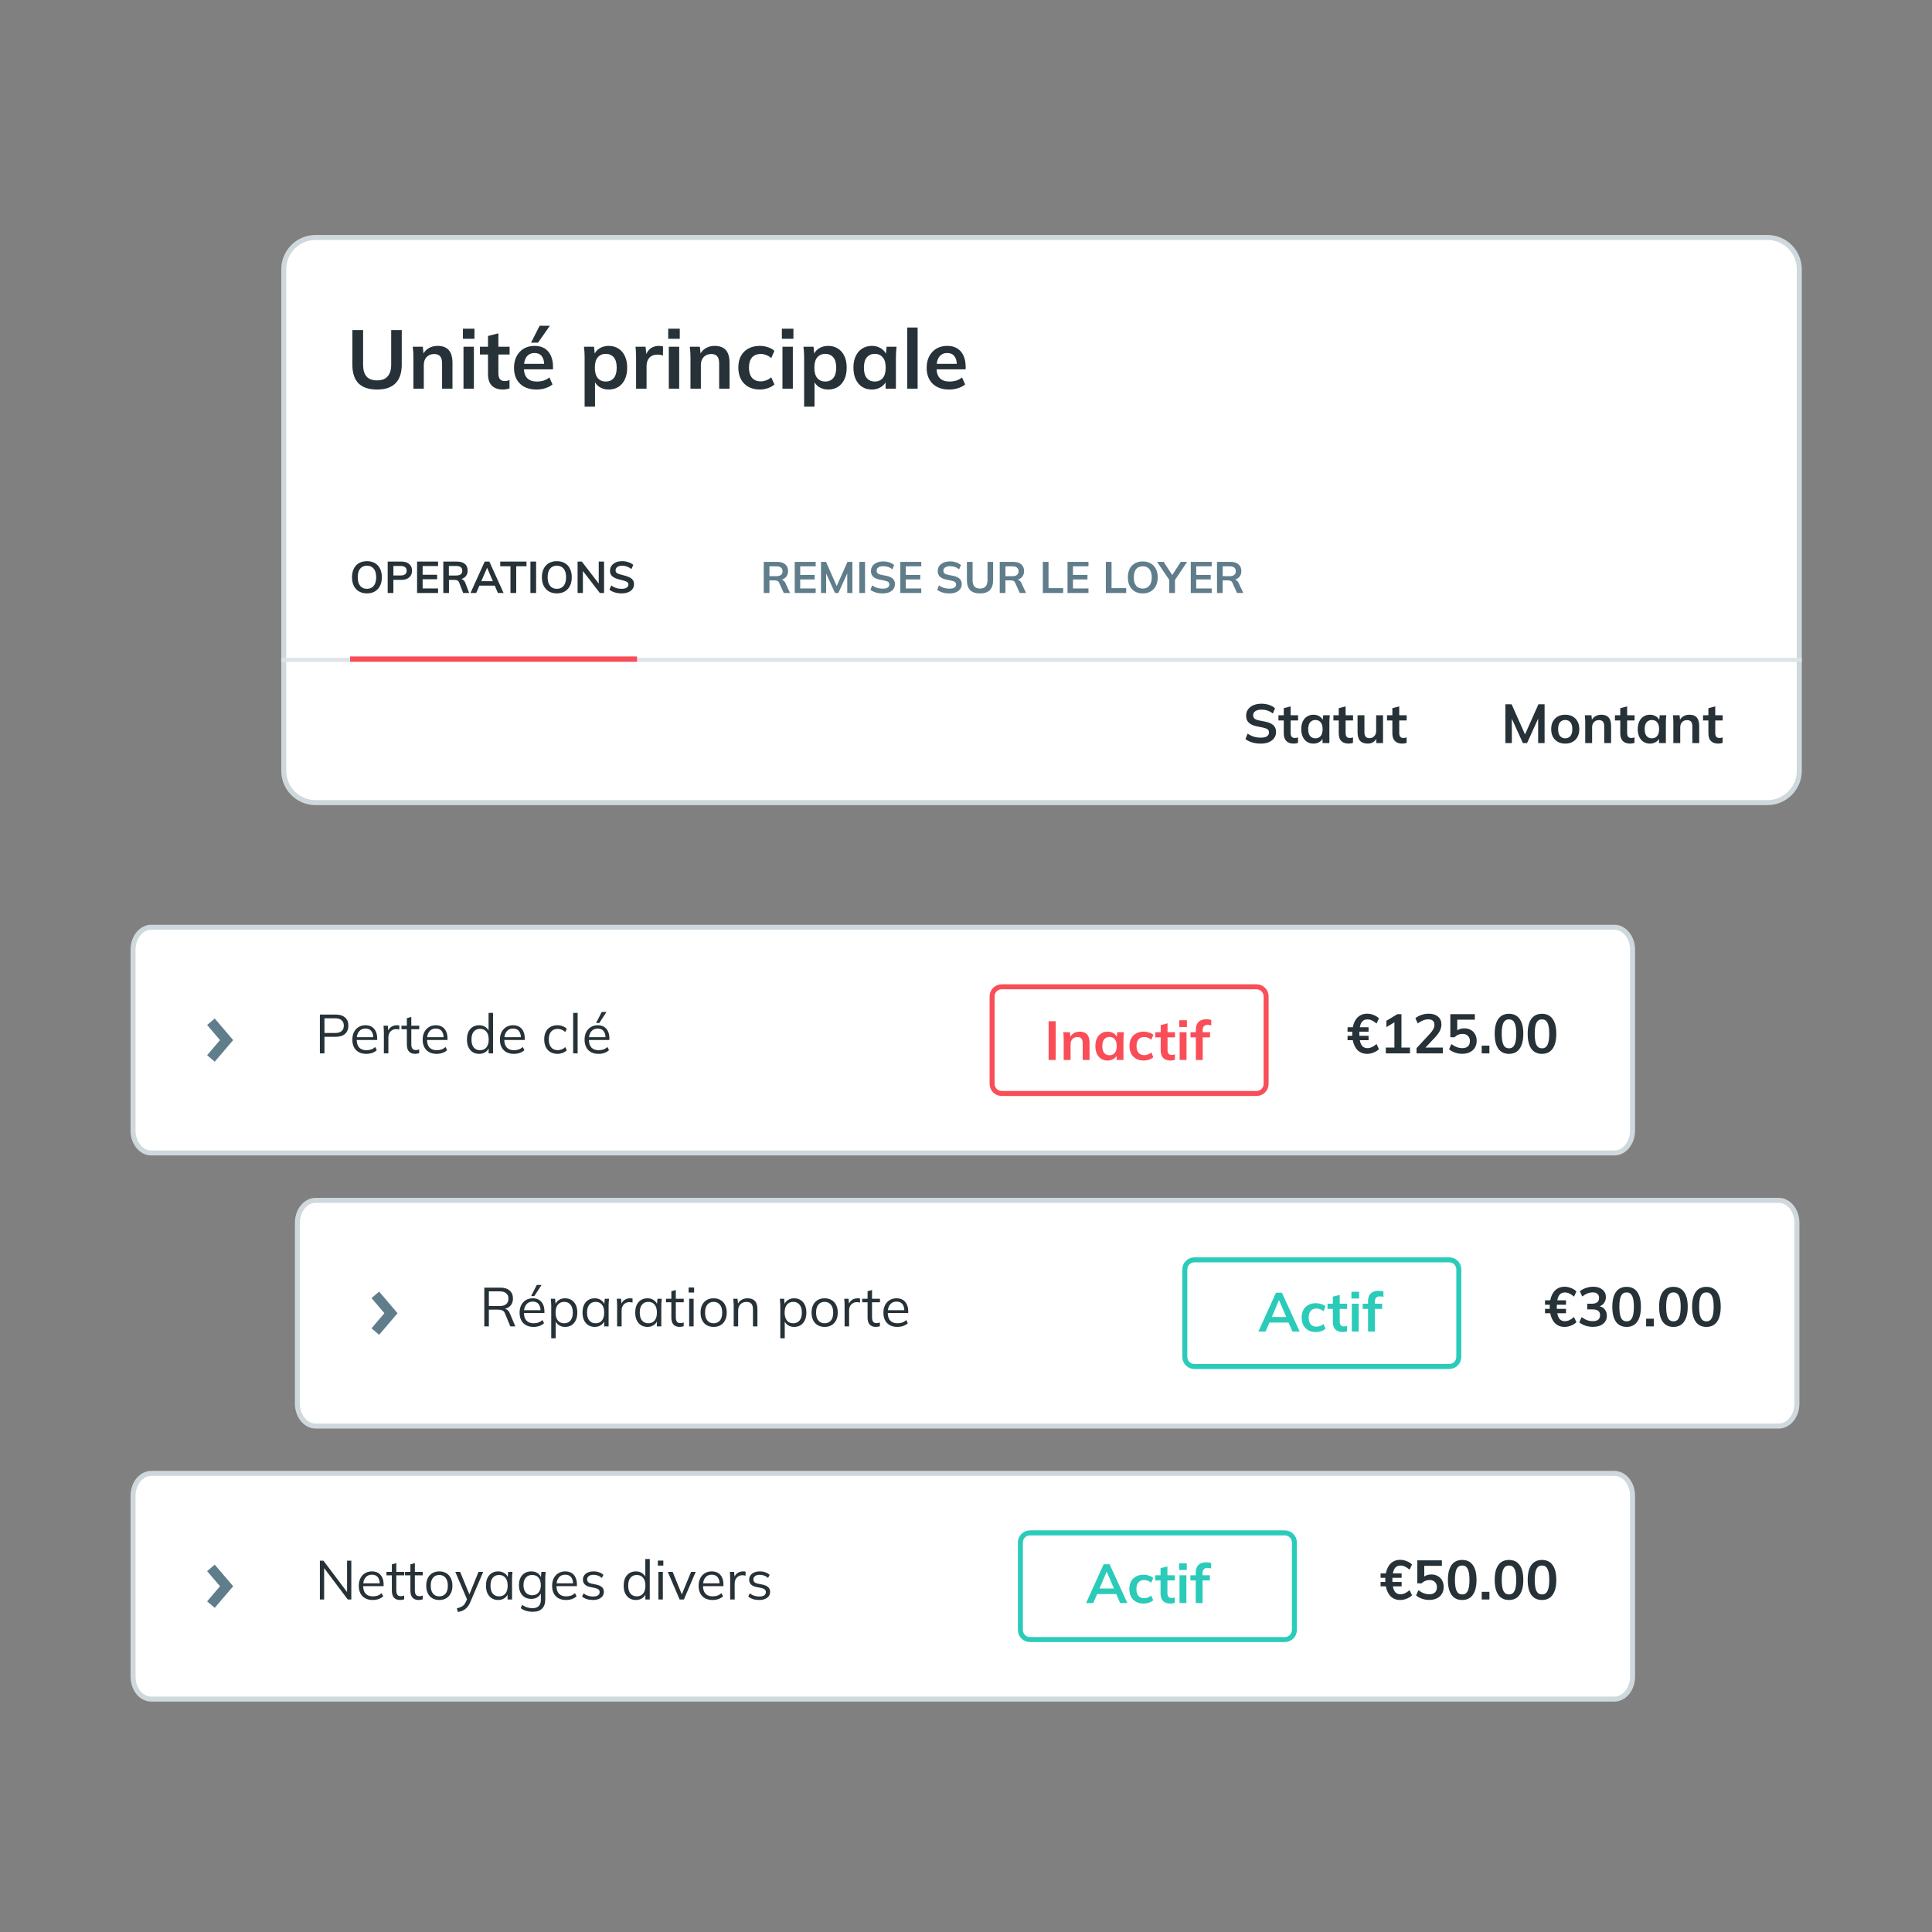
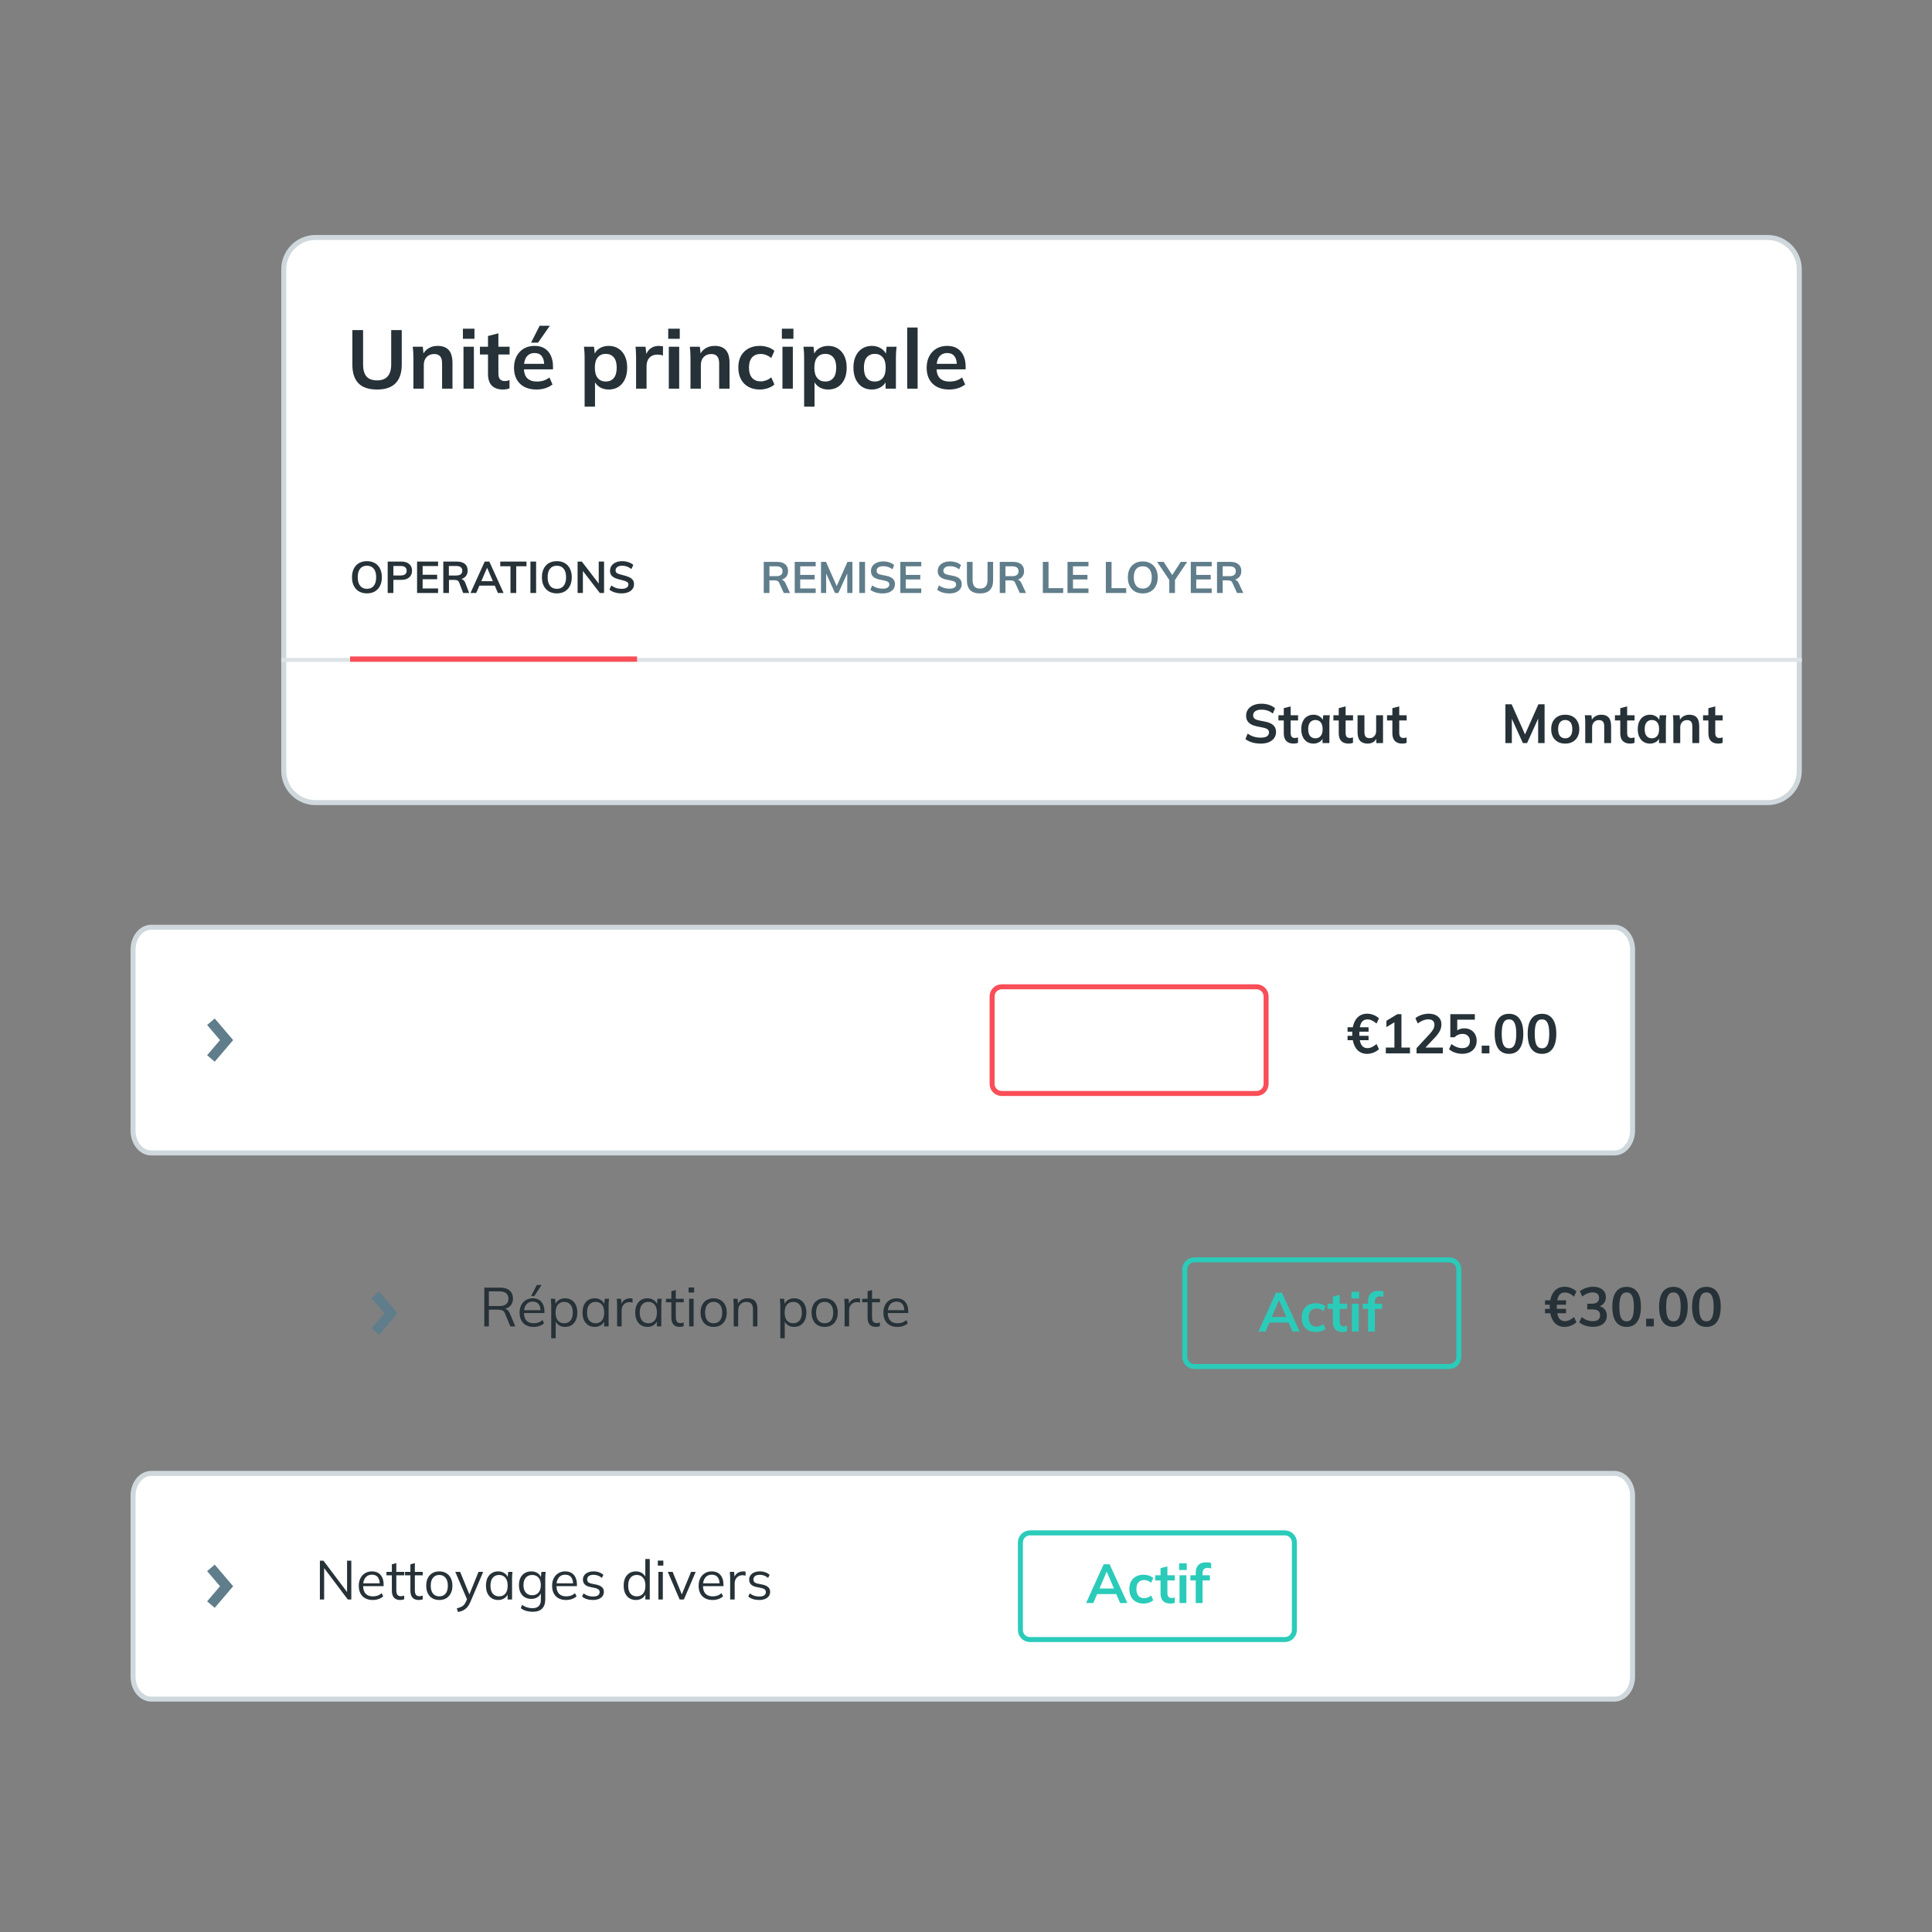
<svg xmlns="http://www.w3.org/2000/svg" width="370" height="370" viewBox="0 0 370 370" fill="none">
  <rect x="0" y="0" width="370" height="370" fill="#808080" stroke="none" />
  <path d="M60.432 45.479H338.489C341.854 45.479 344.581 48.206 344.581 51.571V147.619C344.581 150.984 341.854 153.711 338.489 153.711H60.432C57.068 153.711 54.34 150.984 54.34 147.619V51.571C54.34 48.206 57.068 45.479 60.432 45.479Z" fill="white" stroke="#CFD8DC" stroke-width="0.958" />
  <path d="M70.275 113.638C69.695 113.638 69.188 113.514 68.755 113.266C68.327 113.013 67.994 112.655 67.758 112.193C67.527 111.726 67.411 111.176 67.411 110.546C67.411 109.92 67.527 109.377 67.758 108.915C67.989 108.448 68.318 108.09 68.746 107.842C69.18 107.594 69.69 107.47 70.275 107.47C70.861 107.47 71.368 107.594 71.796 107.842C72.23 108.09 72.559 108.448 72.785 108.915C73.016 109.377 73.131 109.92 73.131 110.546C73.131 111.176 73.016 111.726 72.785 112.193C72.554 112.655 72.224 113.013 71.796 113.266C71.368 113.514 70.861 113.638 70.275 113.638ZM70.275 112.768C70.833 112.768 71.267 112.576 71.576 112.193C71.886 111.81 72.041 111.261 72.041 110.546C72.041 109.836 71.886 109.292 71.576 108.915C71.267 108.532 70.833 108.341 70.275 108.341C69.718 108.341 69.284 108.529 68.974 108.907C68.665 109.284 68.51 109.83 68.51 110.546C68.51 111.261 68.665 111.81 68.974 112.193C69.284 112.576 69.718 112.768 70.275 112.768ZM74.247 107.546H76.858C77.506 107.546 78.01 107.704 78.37 108.019C78.731 108.329 78.911 108.755 78.911 109.295C78.911 109.836 78.728 110.264 78.362 110.579C78.001 110.895 77.5 111.053 76.858 111.053H75.337V113.562H74.247V107.546ZM76.731 110.208C77.109 110.208 77.393 110.132 77.585 109.98C77.782 109.822 77.88 109.597 77.88 109.304C77.88 109.005 77.784 108.78 77.593 108.628C77.401 108.47 77.114 108.391 76.731 108.391H75.337V110.208H76.731ZM79.874 107.546H83.896V108.408H80.939V110.072H83.718V110.934H80.939V112.7H83.896V113.562H79.874V107.546ZM89.85 113.562H88.701L87.932 111.559C87.864 111.374 87.76 111.244 87.619 111.171C87.478 111.098 87.295 111.061 87.07 111.061H85.98V113.562H84.899V107.546H87.476C88.157 107.546 88.675 107.696 89.03 107.994C89.385 108.293 89.562 108.721 89.562 109.278C89.562 109.678 89.456 110.019 89.241 110.301C89.033 110.577 88.734 110.774 88.346 110.892C88.701 110.965 88.957 111.213 89.115 111.635L89.85 113.562ZM87.324 110.216C87.735 110.216 88.039 110.14 88.236 109.988C88.433 109.836 88.532 109.605 88.532 109.295C88.532 108.991 88.433 108.766 88.236 108.619C88.044 108.467 87.74 108.391 87.324 108.391H85.963V110.216H87.324ZM94.753 112.151H91.813L91.204 113.562H90.106L92.827 107.546H93.714L96.443 113.562H95.353L94.753 112.151ZM94.39 111.306L93.283 108.729L92.176 111.306H94.39ZM97.762 108.442H95.802V107.546H100.828V108.442H98.86V113.562H97.762V108.442ZM101.582 107.546H102.671V113.562H101.582V107.546ZM106.644 113.638C106.064 113.638 105.557 113.514 105.123 113.266C104.695 113.013 104.363 112.655 104.126 112.193C103.895 111.726 103.78 111.176 103.78 110.546C103.78 109.92 103.895 109.377 104.126 108.915C104.357 108.448 104.687 108.09 105.115 107.842C105.548 107.594 106.058 107.47 106.644 107.47C107.23 107.47 107.737 107.594 108.165 107.842C108.598 108.09 108.928 108.448 109.153 108.915C109.384 109.377 109.5 109.92 109.5 110.546C109.5 111.176 109.384 111.726 109.153 112.193C108.922 112.655 108.593 113.013 108.165 113.266C107.737 113.514 107.23 113.638 106.644 113.638ZM106.644 112.768C107.202 112.768 107.635 112.576 107.945 112.193C108.255 111.81 108.41 111.261 108.41 110.546C108.41 109.836 108.255 109.292 107.945 108.915C107.635 108.532 107.202 108.341 106.644 108.341C106.086 108.341 105.653 108.529 105.343 108.907C105.033 109.284 104.878 109.83 104.878 110.546C104.878 111.261 105.033 111.81 105.343 112.193C105.653 112.576 106.086 112.768 106.644 112.768ZM115.685 107.546V113.562H114.874L111.63 109.346V113.562H110.616V107.546H111.427L114.663 111.754V107.546H115.685ZM119.03 113.638C118.568 113.638 118.134 113.576 117.729 113.452C117.329 113.328 116.988 113.151 116.706 112.92L117.078 112.126C117.371 112.345 117.675 112.509 117.991 112.616C118.312 112.717 118.661 112.768 119.038 112.768C119.455 112.768 119.776 112.694 120.001 112.548C120.232 112.401 120.348 112.196 120.348 111.931C120.348 111.706 120.241 111.534 120.027 111.416C119.818 111.292 119.472 111.176 118.987 111.069C118.233 110.906 117.684 110.695 117.34 110.436C116.996 110.177 116.825 109.799 116.825 109.304C116.825 108.949 116.92 108.633 117.112 108.357C117.303 108.081 117.574 107.865 117.923 107.707C118.278 107.549 118.686 107.47 119.148 107.47C119.57 107.47 119.97 107.535 120.348 107.665C120.731 107.789 121.043 107.963 121.286 108.188L120.922 108.983C120.387 108.555 119.796 108.341 119.148 108.341C118.759 108.341 118.452 108.422 118.227 108.586C118.002 108.743 117.889 108.96 117.889 109.236C117.889 109.473 117.988 109.653 118.185 109.777C118.388 109.901 118.731 110.016 119.216 110.123C119.717 110.241 120.125 110.371 120.441 110.512C120.756 110.647 120.998 110.824 121.167 111.044C121.336 111.258 121.421 111.528 121.421 111.855C121.421 112.216 121.325 112.531 121.133 112.801C120.942 113.066 120.666 113.272 120.305 113.418C119.945 113.565 119.52 113.638 119.03 113.638Z" fill="#263238" />
  <path d="M146.266 113.562V107.606H148.869C149.522 107.606 150.026 107.76 150.381 108.07C150.741 108.38 150.922 108.811 150.922 109.363C150.922 109.729 150.84 110.042 150.677 110.301C150.519 110.56 150.291 110.76 149.992 110.9C149.694 111.036 149.342 111.103 148.936 111.103L149.054 110.943H149.342C149.578 110.943 149.789 111.005 149.975 111.129C150.161 111.252 150.313 111.441 150.432 111.695L151.302 113.562H150.102L149.223 111.627C149.145 111.43 149.023 111.3 148.86 111.238C148.702 111.176 148.511 111.145 148.286 111.145H147.356V113.562H146.266ZM147.356 110.343H148.691C149.074 110.343 149.364 110.264 149.561 110.106C149.764 109.943 149.866 109.706 149.866 109.397C149.866 109.087 149.764 108.853 149.561 108.695C149.364 108.538 149.074 108.459 148.691 108.459H147.356V110.343ZM152.199 113.562V107.606H156.212V108.459H153.246V110.106H156.017V110.968H153.246V112.7H156.212V113.562H152.199ZM157.232 113.562V107.606H158.186L160.375 112.531H160.113L162.301 107.606H163.247V113.562H162.259V109.143H162.563L160.56 113.562H159.91L157.908 109.143H158.22V113.562H157.232ZM164.574 113.562V107.606H165.664V113.562H164.574ZM169.054 113.646C168.575 113.646 168.133 113.587 167.727 113.469C167.327 113.345 166.984 113.176 166.697 112.962L167.035 112.109C167.226 112.244 167.426 112.359 167.634 112.455C167.843 112.545 168.065 112.616 168.302 112.666C168.538 112.711 168.789 112.734 169.054 112.734C169.499 112.734 169.82 112.661 170.017 112.514C170.214 112.368 170.313 112.176 170.313 111.94C170.313 111.731 170.245 111.574 170.11 111.467C169.975 111.354 169.732 111.261 169.383 111.188L168.429 110.993C167.882 110.881 167.474 110.692 167.203 110.427C166.933 110.163 166.798 109.808 166.798 109.363C166.798 108.991 166.897 108.667 167.094 108.391C167.291 108.115 167.567 107.901 167.922 107.749C168.276 107.597 168.69 107.521 169.164 107.521C169.586 107.521 169.977 107.583 170.338 107.707C170.698 107.825 171 107.997 171.242 108.222L170.904 109.033C170.662 108.831 170.397 108.681 170.11 108.586C169.823 108.484 169.502 108.433 169.147 108.433C168.747 108.433 168.434 108.512 168.209 108.67C167.989 108.822 167.879 109.033 167.879 109.304C167.879 109.512 167.947 109.678 168.082 109.802C168.223 109.926 168.46 110.022 168.792 110.089L169.738 110.275C170.301 110.388 170.718 110.574 170.988 110.833C171.259 111.086 171.394 111.43 171.394 111.864C171.394 112.218 171.298 112.531 171.107 112.801C170.915 113.066 170.645 113.275 170.296 113.427C169.946 113.573 169.532 113.646 169.054 113.646ZM172.421 113.562V107.606H176.434V108.459H173.468V110.106H176.24V110.968H173.468V112.7H176.434V113.562H172.421ZM181.842 113.646C181.363 113.646 180.921 113.587 180.516 113.469C180.116 113.345 179.772 113.176 179.485 112.962L179.823 112.109C180.014 112.244 180.214 112.359 180.423 112.455C180.631 112.545 180.854 112.616 181.09 112.666C181.327 112.711 181.577 112.734 181.842 112.734C182.287 112.734 182.608 112.661 182.805 112.514C183.002 112.368 183.101 112.176 183.101 111.94C183.101 111.731 183.033 111.574 182.898 111.467C182.763 111.354 182.521 111.261 182.172 111.188L181.217 110.993C180.671 110.881 180.262 110.692 179.992 110.427C179.722 110.163 179.586 109.808 179.586 109.363C179.586 108.991 179.685 108.667 179.882 108.391C180.079 108.115 180.355 107.901 180.71 107.749C181.065 107.597 181.479 107.521 181.952 107.521C182.374 107.521 182.766 107.583 183.126 107.707C183.487 107.825 183.788 107.997 184.03 108.222L183.692 109.033C183.45 108.831 183.185 108.681 182.898 108.586C182.611 108.484 182.29 108.433 181.935 108.433C181.535 108.433 181.223 108.512 180.997 108.67C180.778 108.822 180.668 109.033 180.668 109.304C180.668 109.512 180.735 109.678 180.871 109.802C181.011 109.926 181.248 110.022 181.58 110.089L182.526 110.275C183.09 110.388 183.507 110.574 183.777 110.833C184.047 111.086 184.182 111.43 184.182 111.864C184.182 112.218 184.087 112.531 183.895 112.801C183.704 113.066 183.433 113.275 183.084 113.427C182.735 113.573 182.321 113.646 181.842 113.646ZM187.693 113.646C186.843 113.646 186.209 113.435 185.792 113.013C185.381 112.585 185.175 111.954 185.175 111.12V107.606H186.265V111.112C186.265 111.641 186.378 112.041 186.603 112.311C186.834 112.582 187.197 112.717 187.693 112.717C188.166 112.717 188.521 112.582 188.758 112.311C189 112.041 189.121 111.641 189.121 111.112V107.606H190.194V111.12C190.194 111.954 189.983 112.585 189.56 113.013C189.143 113.435 188.521 113.646 187.693 113.646ZM191.463 113.562V107.606H194.065C194.719 107.606 195.223 107.76 195.578 108.07C195.938 108.38 196.118 108.811 196.118 109.363C196.118 109.729 196.037 110.042 195.873 110.301C195.716 110.56 195.487 110.76 195.189 110.9C194.89 111.036 194.538 111.103 194.133 111.103L194.251 110.943H194.538C194.775 110.943 194.986 111.005 195.172 111.129C195.358 111.252 195.51 111.441 195.628 111.695L196.498 113.562H195.299L194.42 111.627C194.341 111.43 194.22 111.3 194.057 111.238C193.899 111.176 193.708 111.145 193.482 111.145H192.553V113.562H191.463ZM192.553 110.343H193.888C194.271 110.343 194.561 110.264 194.758 110.106C194.961 109.943 195.062 109.706 195.062 109.397C195.062 109.087 194.961 108.853 194.758 108.695C194.561 108.538 194.271 108.459 193.888 108.459H192.553V110.343ZM199.714 113.562V107.606H200.804V112.641H203.609V113.562H199.714ZM204.441 113.562V107.606H208.454V108.459H205.489V110.106H208.26V110.968H205.489V112.7H208.454V113.562H204.441ZM211.784 113.562V107.606H212.874V112.641H215.679V113.562H211.784ZM215.996 110.579C215.996 109.954 216.108 109.414 216.334 108.957C216.565 108.501 216.894 108.149 217.322 107.901C217.75 107.648 218.26 107.521 218.851 107.521C219.437 107.521 219.944 107.648 220.372 107.901C220.8 108.149 221.13 108.501 221.361 108.957C221.597 109.414 221.716 109.951 221.716 110.571C221.716 111.196 221.597 111.74 221.361 112.202C221.13 112.658 220.8 113.013 220.372 113.266C219.944 113.52 219.437 113.646 218.851 113.646C218.26 113.646 217.75 113.52 217.322 113.266C216.9 113.013 216.573 112.658 216.342 112.202C216.111 111.74 215.996 111.199 215.996 110.579ZM217.136 110.579C217.136 111.25 217.28 111.773 217.567 112.151C217.855 112.528 218.283 112.717 218.851 112.717C219.403 112.717 219.829 112.528 220.127 112.151C220.426 111.773 220.575 111.25 220.575 110.579C220.575 109.904 220.426 109.38 220.127 109.008C219.834 108.636 219.409 108.45 218.851 108.45C218.283 108.45 217.855 108.636 217.567 109.008C217.28 109.38 217.136 109.904 217.136 110.579ZM223.93 113.562V110.748L224.158 111.399L221.598 107.606H222.857L224.615 110.309H224.378L226.135 107.606H227.352L224.8 111.399L225.02 110.748V113.562H223.93ZM228.046 113.562V107.606H232.059V108.459H229.094V110.106H231.865V110.968H229.094V112.7H232.059V113.562H228.046ZM233.071 113.562V107.606H235.673C236.326 107.606 236.83 107.76 237.185 108.07C237.546 108.38 237.726 108.811 237.726 109.363C237.726 109.729 237.644 110.042 237.481 110.301C237.323 110.56 237.095 110.76 236.797 110.9C236.498 111.036 236.146 111.103 235.741 111.103L235.859 110.943H236.146C236.383 110.943 236.594 111.005 236.78 111.129C236.966 111.252 237.118 111.441 237.236 111.695L238.106 113.562H236.906L236.028 111.627C235.949 111.43 235.828 111.3 235.665 111.238C235.507 111.176 235.315 111.145 235.09 111.145H234.161V113.562H233.071ZM234.161 110.343H235.496C235.879 110.343 236.169 110.264 236.366 110.106C236.569 109.943 236.67 109.706 236.67 109.397C236.67 109.087 236.569 108.853 236.366 108.695C236.169 108.538 235.879 108.459 235.496 108.459H234.161V110.343Z" fill="#607D8B" />
  <path d="M72.227 74.598C70.624 74.598 69.43 74.2 68.645 73.404C67.87 72.598 67.483 71.409 67.483 69.838V63.215H69.537V69.822C69.537 70.82 69.749 71.574 70.173 72.083C70.608 72.593 71.293 72.847 72.227 72.847C73.118 72.847 73.787 72.593 74.233 72.083C74.689 71.574 74.918 70.82 74.918 69.822V63.215H76.939V69.838C76.939 71.409 76.541 72.598 75.745 73.404C74.96 74.2 73.787 74.598 72.227 74.598ZM79.172 74.439V68.406C79.172 68.076 79.161 67.742 79.14 67.403C79.119 67.063 79.087 66.728 79.044 66.4H80.971L81.13 67.992H80.939C81.194 67.429 81.57 66.999 82.069 66.702C82.568 66.394 83.147 66.24 83.805 66.24C84.749 66.24 85.46 66.506 85.938 67.036C86.416 67.567 86.654 68.395 86.654 69.52V74.439H84.664V69.615C84.664 68.968 84.537 68.506 84.282 68.23C84.038 67.944 83.667 67.8 83.168 67.8C82.552 67.8 82.064 67.992 81.703 68.374C81.342 68.756 81.162 69.265 81.162 69.902V74.439H79.172ZM88.764 74.439V66.4H90.754V74.439H88.764ZM88.653 64.887V62.945H90.866V64.887H88.653ZM96.354 74.598C95.399 74.598 94.677 74.349 94.189 73.85C93.701 73.351 93.457 72.603 93.457 71.605V67.896H91.912V66.4H93.457V64.346L95.447 63.836V66.4H97.596V67.896H95.447V71.478C95.447 72.03 95.553 72.417 95.765 72.64C95.977 72.863 96.269 72.975 96.641 72.975C96.842 72.975 97.012 72.959 97.15 72.927C97.299 72.895 97.442 72.853 97.58 72.799V74.376C97.4 74.45 97.198 74.503 96.975 74.535C96.763 74.577 96.556 74.598 96.354 74.598ZM102.754 74.598C101.407 74.598 100.351 74.227 99.586 73.484C98.822 72.741 98.44 71.722 98.44 70.427C98.44 69.589 98.605 68.856 98.934 68.23C99.263 67.604 99.719 67.116 100.303 66.766C100.897 66.415 101.587 66.24 102.372 66.24C103.147 66.24 103.795 66.405 104.315 66.734C104.835 67.063 105.227 67.525 105.493 68.119C105.769 68.713 105.907 69.408 105.907 70.204V70.73H100.048V69.679H104.49L104.219 69.902C104.219 69.159 104.06 68.591 103.742 68.198C103.434 67.806 102.983 67.609 102.388 67.609C101.73 67.609 101.221 67.843 100.86 68.31C100.51 68.777 100.335 69.43 100.335 70.268V70.475C100.335 71.345 100.547 71.998 100.971 72.433C101.407 72.858 102.017 73.07 102.802 73.07C103.259 73.07 103.683 73.012 104.076 72.895C104.479 72.768 104.861 72.566 105.222 72.29L105.811 73.627C105.429 73.935 104.973 74.174 104.442 74.344C103.911 74.513 103.349 74.598 102.754 74.598ZM101.704 65.619L103.344 62.388H105.302L103.041 65.619H101.704ZM111.961 77.878V68.406C111.961 68.076 111.95 67.742 111.929 67.403C111.908 67.063 111.876 66.728 111.833 66.4H113.76L113.935 68.087H113.76C113.919 67.525 114.253 67.079 114.763 66.75C115.283 66.41 115.882 66.24 116.561 66.24C117.273 66.24 117.893 66.41 118.424 66.75C118.955 67.079 119.369 67.556 119.666 68.183C119.963 68.798 120.112 69.541 120.112 70.411C120.112 71.282 119.963 72.03 119.666 72.656C119.369 73.282 118.955 73.765 118.424 74.105C117.893 74.434 117.273 74.598 116.561 74.598C115.893 74.598 115.304 74.434 114.794 74.105C114.285 73.776 113.945 73.335 113.775 72.784H113.951V77.878H111.961ZM116.004 73.07C116.641 73.07 117.151 72.853 117.533 72.417C117.915 71.972 118.106 71.303 118.106 70.411C118.106 69.52 117.915 68.856 117.533 68.421C117.151 67.986 116.641 67.769 116.004 67.769C115.378 67.769 114.874 67.986 114.492 68.421C114.11 68.856 113.919 69.52 113.919 70.411C113.919 71.303 114.11 71.972 114.492 72.417C114.874 72.853 115.378 73.07 116.004 73.07ZM121.817 74.439V68.453C121.817 68.114 121.806 67.769 121.785 67.418C121.775 67.068 121.748 66.728 121.706 66.4H123.632L123.855 68.597H123.536C123.643 68.066 123.818 67.625 124.062 67.275C124.316 66.925 124.624 66.665 124.985 66.495C125.346 66.325 125.739 66.24 126.163 66.24C126.354 66.24 126.508 66.251 126.625 66.272C126.742 66.283 126.858 66.309 126.975 66.352L126.959 68.103C126.758 68.018 126.582 67.965 126.434 67.944C126.296 67.923 126.121 67.912 125.908 67.912C125.452 67.912 125.065 68.007 124.746 68.198C124.439 68.39 124.205 68.655 124.046 68.995C123.897 69.334 123.823 69.722 123.823 70.157V74.439H121.817ZM128.083 74.439V66.4H130.073V74.439H128.083ZM127.971 64.887V62.945H130.184V64.887H127.971ZM132.234 74.439V68.406C132.234 68.076 132.223 67.742 132.202 67.403C132.181 67.063 132.149 66.728 132.107 66.4H134.033L134.192 67.992H134.001C134.256 67.429 134.633 66.999 135.131 66.702C135.63 66.394 136.209 66.24 136.867 66.24C137.811 66.24 138.522 66.506 139 67.036C139.478 67.567 139.716 68.395 139.716 69.52V74.439H137.726V69.615C137.726 68.968 137.599 68.506 137.344 68.23C137.1 67.944 136.729 67.8 136.23 67.8C135.614 67.8 135.126 67.992 134.765 68.374C134.404 68.756 134.224 69.265 134.224 69.902V74.439H132.234ZM145.52 74.598C144.692 74.598 143.965 74.429 143.339 74.089C142.723 73.749 142.246 73.266 141.906 72.64C141.566 72.003 141.397 71.25 141.397 70.38C141.397 69.509 141.566 68.766 141.906 68.151C142.256 67.535 142.739 67.063 143.355 66.734C143.97 66.405 144.692 66.24 145.52 66.24C146.051 66.24 146.565 66.325 147.064 66.495C147.574 66.654 147.988 66.888 148.306 67.195L147.701 68.581C147.414 68.315 147.091 68.119 146.73 67.992C146.38 67.854 146.035 67.785 145.695 67.785C144.984 67.785 144.427 68.007 144.023 68.453C143.631 68.899 143.434 69.546 143.434 70.395C143.434 71.245 143.631 71.897 144.023 72.354C144.427 72.81 144.984 73.038 145.695 73.038C146.024 73.038 146.364 72.975 146.714 72.847C147.075 72.72 147.404 72.523 147.701 72.258L148.306 73.627C147.977 73.935 147.558 74.174 147.048 74.344C146.549 74.513 146.04 74.598 145.52 74.598ZM149.849 74.439V66.4H151.839V74.439H149.849ZM149.737 64.887V62.945H151.95V64.887H149.737ZM154 77.878V68.406C154 68.076 153.989 67.742 153.968 67.403C153.947 67.063 153.915 66.728 153.872 66.4H155.799L155.974 68.087H155.799C155.958 67.525 156.292 67.079 156.802 66.75C157.322 66.41 157.921 66.24 158.601 66.24C159.312 66.24 159.933 66.41 160.463 66.75C160.994 67.079 161.408 67.556 161.705 68.183C162.002 68.798 162.151 69.541 162.151 70.411C162.151 71.282 162.002 72.03 161.705 72.656C161.408 73.282 160.994 73.765 160.463 74.105C159.933 74.434 159.312 74.598 158.601 74.598C157.932 74.598 157.343 74.434 156.834 74.105C156.324 73.776 155.984 73.335 155.815 72.784H155.99V77.878H154ZM158.043 73.07C158.68 73.07 159.19 72.853 159.572 72.417C159.954 71.972 160.145 71.303 160.145 70.411C160.145 69.52 159.954 68.856 159.572 68.421C159.19 67.986 158.68 67.769 158.043 67.769C157.417 67.769 156.913 67.986 156.531 68.421C156.149 68.856 155.958 69.52 155.958 70.411C155.958 71.303 156.149 71.972 156.531 72.417C156.913 72.853 157.417 73.07 158.043 73.07ZM166.977 74.598C166.276 74.598 165.66 74.434 165.13 74.105C164.599 73.765 164.185 73.282 163.888 72.656C163.591 72.03 163.442 71.282 163.442 70.411C163.442 69.541 163.591 68.798 163.888 68.183C164.185 67.556 164.599 67.079 165.13 66.75C165.66 66.41 166.276 66.24 166.977 66.24C167.656 66.24 168.25 66.41 168.76 66.75C169.28 67.079 169.625 67.525 169.794 68.087H169.619L169.794 66.4H171.705C171.673 66.728 171.641 67.063 171.609 67.403C171.588 67.742 171.577 68.076 171.577 68.406V74.439H169.603L169.587 72.784H169.778C169.609 73.335 169.264 73.776 168.744 74.105C168.224 74.434 167.635 74.598 166.977 74.598ZM167.534 73.07C168.16 73.07 168.664 72.853 169.046 72.417C169.428 71.972 169.619 71.303 169.619 70.411C169.619 69.52 169.428 68.856 169.046 68.421C168.664 67.986 168.16 67.769 167.534 67.769C166.908 67.769 166.403 67.986 166.021 68.421C165.639 68.856 165.448 69.52 165.448 70.411C165.448 71.303 165.634 71.972 166.005 72.417C166.387 72.853 166.897 73.07 167.534 73.07ZM173.744 74.439V62.722H175.734V74.439H173.744ZM181.78 74.598C180.432 74.598 179.376 74.227 178.612 73.484C177.848 72.741 177.466 71.722 177.466 70.427C177.466 69.589 177.63 68.856 177.959 68.23C178.288 67.604 178.745 67.116 179.328 66.766C179.923 66.415 180.613 66.24 181.398 66.24C182.173 66.24 182.82 66.405 183.34 66.734C183.86 67.063 184.253 67.525 184.518 68.119C184.794 68.713 184.932 69.408 184.932 70.204V70.73H179.074V69.679H183.515L183.245 69.902C183.245 69.159 183.085 68.591 182.767 68.198C182.459 67.806 182.008 67.609 181.414 67.609C180.756 67.609 180.246 67.843 179.886 68.31C179.535 68.777 179.36 69.43 179.36 70.268V70.475C179.36 71.345 179.572 71.998 179.997 72.433C180.432 72.858 181.042 73.07 181.828 73.07C182.284 73.07 182.709 73.012 183.101 72.895C183.505 72.768 183.887 72.566 184.248 72.29L184.837 73.627C184.455 73.935 183.998 74.174 183.468 74.344C182.937 74.513 182.374 74.598 181.78 74.598Z" fill="#263238" />
  <path d="M345.06 125.99H53.861V126.766H345.06V125.99Z" fill="#DDE3E6" />
  <path d="M122 125.715H67.043V126.734H122V125.715Z" fill="#F94E58" />
  <path d="M288.303 142.302V134.874H289.494L292.223 141.017H291.896L294.625 134.874H295.805V142.302H294.573V136.791H294.952L292.455 142.302H291.643L289.146 136.791H289.536V142.302H288.303ZM299.758 142.408C299.21 142.408 298.736 142.295 298.335 142.07C297.935 141.846 297.622 141.526 297.398 141.112C297.18 140.697 297.071 140.205 297.071 139.636C297.071 139.067 297.18 138.579 297.398 138.172C297.622 137.757 297.935 137.438 298.335 137.213C298.736 136.988 299.21 136.876 299.758 136.876C300.306 136.876 300.78 136.988 301.18 137.213C301.588 137.438 301.9 137.757 302.118 138.172C302.343 138.579 302.455 139.067 302.455 139.636C302.455 140.205 302.343 140.697 302.118 141.112C301.9 141.526 301.588 141.846 301.18 142.07C300.78 142.295 300.306 142.408 299.758 142.408ZM299.758 141.396C300.172 141.396 300.502 141.252 300.748 140.964C300.994 140.669 301.117 140.226 301.117 139.636C301.117 139.046 300.994 138.607 300.748 138.319C300.502 138.031 300.172 137.887 299.758 137.887C299.343 137.887 299.013 138.031 298.767 138.319C298.522 138.607 298.399 139.046 298.399 139.636C298.399 140.226 298.522 140.669 298.767 140.964C299.013 141.252 299.343 141.396 299.758 141.396ZM303.591 142.302V138.309C303.591 138.091 303.584 137.87 303.57 137.645C303.556 137.42 303.535 137.199 303.507 136.981H304.782L304.887 138.035H304.761C304.929 137.663 305.179 137.378 305.509 137.181C305.839 136.978 306.222 136.876 306.657 136.876C307.283 136.876 307.753 137.051 308.069 137.403C308.385 137.754 308.543 138.302 308.543 139.046V142.302H307.226V139.11C307.226 138.681 307.142 138.376 306.973 138.193C306.812 138.003 306.566 137.908 306.236 137.908C305.828 137.908 305.505 138.035 305.266 138.288C305.028 138.541 304.908 138.878 304.908 139.299V142.302H303.591ZM312.216 142.408C311.584 142.408 311.106 142.243 310.783 141.912C310.46 141.582 310.298 141.087 310.298 140.427V137.972H309.276V136.981H310.298V135.622L311.615 135.285V136.981H313.038V137.972H311.615V140.342C311.615 140.708 311.686 140.964 311.826 141.112C311.967 141.259 312.16 141.333 312.406 141.333C312.539 141.333 312.651 141.322 312.743 141.301C312.841 141.28 312.936 141.252 313.027 141.217V142.26C312.908 142.309 312.774 142.344 312.627 142.365C312.486 142.394 312.349 142.408 312.216 142.408ZM315.987 142.408C315.523 142.408 315.116 142.299 314.765 142.081C314.414 141.856 314.14 141.537 313.943 141.122C313.746 140.708 313.648 140.212 313.648 139.636C313.648 139.06 313.746 138.569 313.943 138.161C314.14 137.747 314.414 137.431 314.765 137.213C315.116 136.988 315.523 136.876 315.987 136.876C316.437 136.876 316.83 136.988 317.167 137.213C317.511 137.431 317.74 137.726 317.852 138.098H317.736L317.852 136.981H319.117C319.095 137.199 319.074 137.42 319.053 137.645C319.039 137.87 319.032 138.091 319.032 138.309V142.302H317.726L317.715 141.206H317.842C317.729 141.572 317.501 141.863 317.157 142.081C316.812 142.299 316.423 142.408 315.987 142.408ZM316.356 141.396C316.77 141.396 317.104 141.252 317.357 140.964C317.61 140.669 317.736 140.226 317.736 139.636C317.736 139.046 317.61 138.607 317.357 138.319C317.104 138.031 316.77 137.887 316.356 137.887C315.941 137.887 315.608 138.031 315.355 138.319C315.102 138.607 314.976 139.046 314.976 139.636C314.976 140.226 315.098 140.669 315.344 140.964C315.597 141.252 315.934 141.396 316.356 141.396ZM320.466 142.302V138.309C320.466 138.091 320.459 137.87 320.445 137.645C320.431 137.42 320.41 137.199 320.382 136.981H321.657L321.762 138.035H321.636C321.805 137.663 322.054 137.378 322.384 137.181C322.714 136.978 323.097 136.876 323.533 136.876C324.158 136.876 324.628 137.051 324.945 137.403C325.261 137.754 325.419 138.302 325.419 139.046V142.302H324.102V139.11C324.102 138.681 324.017 138.376 323.849 138.193C323.687 138.003 323.441 137.908 323.111 137.908C322.704 137.908 322.381 138.035 322.142 138.288C321.903 138.541 321.784 138.878 321.784 139.299V142.302H320.466ZM329.091 142.408C328.459 142.408 327.981 142.243 327.658 141.912C327.335 141.582 327.174 141.087 327.174 140.427V137.972H326.151V136.981H327.174V135.622L328.491 135.285V136.981H329.913V137.972H328.491V140.342C328.491 140.708 328.561 140.964 328.701 141.112C328.842 141.259 329.035 141.333 329.281 141.333C329.414 141.333 329.527 141.322 329.618 141.301C329.716 141.28 329.811 141.252 329.903 141.217V142.26C329.783 142.309 329.65 142.344 329.502 142.365C329.362 142.394 329.225 142.408 329.091 142.408Z" fill="#263238" />
  <path d="M241.457 142.408C240.86 142.408 240.308 142.334 239.803 142.186C239.304 142.032 238.875 141.821 238.517 141.554L238.939 140.49C239.177 140.659 239.427 140.803 239.687 140.922C239.947 141.034 240.224 141.122 240.519 141.185C240.814 141.242 241.127 141.27 241.457 141.27C242.012 141.27 242.412 141.178 242.658 140.996C242.904 140.813 243.027 140.574 243.027 140.279C243.027 140.019 242.943 139.823 242.774 139.689C242.605 139.549 242.303 139.433 241.868 139.341L240.677 139.099C239.996 138.959 239.487 138.723 239.149 138.393C238.812 138.063 238.644 137.62 238.644 137.065C238.644 136.602 238.766 136.198 239.012 135.854C239.258 135.51 239.602 135.243 240.045 135.053C240.488 134.863 241.004 134.768 241.594 134.768C242.121 134.768 242.609 134.846 243.058 135C243.508 135.148 243.884 135.362 244.186 135.643L243.764 136.655C243.462 136.402 243.132 136.215 242.774 136.096C242.416 135.97 242.015 135.906 241.573 135.906C241.074 135.906 240.684 136.005 240.403 136.201C240.129 136.391 239.992 136.655 239.992 136.992C239.992 137.252 240.077 137.459 240.245 137.613C240.421 137.768 240.716 137.887 241.13 137.972L242.31 138.203C243.013 138.344 243.533 138.576 243.87 138.899C244.207 139.215 244.376 139.643 244.376 140.184C244.376 140.627 244.256 141.017 244.017 141.354C243.779 141.684 243.441 141.944 243.006 142.134C242.57 142.316 242.054 142.408 241.457 142.408ZM247.775 142.408C247.143 142.408 246.665 142.243 246.342 141.912C246.019 141.582 245.858 141.087 245.858 140.427V137.972H244.836V136.981H245.858V135.622L247.175 135.285V136.981H248.597V137.972H247.175V140.342C247.175 140.708 247.245 140.964 247.385 141.112C247.526 141.259 247.719 141.333 247.965 141.333C248.098 141.333 248.211 141.322 248.302 141.301C248.4 141.28 248.495 141.252 248.587 141.217V142.26C248.467 142.309 248.334 142.344 248.186 142.365C248.046 142.394 247.909 142.408 247.775 142.408ZM251.546 142.408C251.083 142.408 250.675 142.299 250.324 142.081C249.973 141.856 249.699 141.537 249.502 141.122C249.306 140.708 249.207 140.212 249.207 139.636C249.207 139.06 249.306 138.569 249.502 138.161C249.699 137.747 249.973 137.431 250.324 137.213C250.675 136.988 251.083 136.876 251.546 136.876C251.996 136.876 252.389 136.988 252.727 137.213C253.071 137.431 253.299 137.726 253.411 138.098H253.296L253.411 136.981H254.676C254.655 137.199 254.634 137.42 254.613 137.645C254.599 137.87 254.592 138.091 254.592 138.309V142.302H253.285L253.274 141.206H253.401C253.289 141.572 253.06 141.863 252.716 142.081C252.372 142.299 251.982 142.408 251.546 142.408ZM251.915 141.396C252.33 141.396 252.663 141.252 252.916 140.964C253.169 140.669 253.296 140.226 253.296 139.636C253.296 139.046 253.169 138.607 252.916 138.319C252.663 138.031 252.33 137.887 251.915 137.887C251.501 137.887 251.167 138.031 250.914 138.319C250.661 138.607 250.535 139.046 250.535 139.636C250.535 140.226 250.658 140.669 250.904 140.964C251.157 141.252 251.494 141.396 251.915 141.396ZM258.302 142.408C257.67 142.408 257.192 142.243 256.869 141.912C256.546 141.582 256.384 141.087 256.384 140.427V137.972H255.362V136.981H256.384V135.622L257.701 135.285V136.981H259.124V137.972H257.701V140.342C257.701 140.708 257.771 140.964 257.912 141.112C258.052 141.259 258.246 141.333 258.491 141.333C258.625 141.333 258.737 141.322 258.829 141.301C258.927 141.28 259.022 141.252 259.113 141.217V142.26C258.994 142.309 258.86 142.344 258.713 142.365C258.572 142.394 258.435 142.408 258.302 142.408ZM261.936 142.408C261.283 142.408 260.795 142.228 260.471 141.87C260.148 141.512 259.987 140.964 259.987 140.226V136.981H261.304V140.216C261.304 140.609 261.385 140.901 261.546 141.091C261.708 141.273 261.954 141.364 262.284 141.364C262.656 141.364 262.958 141.238 263.19 140.985C263.429 140.732 263.548 140.399 263.548 139.984V136.981H264.865V142.302H263.58V141.217H263.727C263.573 141.596 263.337 141.891 263.021 142.102C262.712 142.306 262.35 142.408 261.936 142.408ZM268.571 142.408C267.939 142.408 267.461 142.243 267.138 141.912C266.815 141.582 266.653 141.087 266.653 140.427V137.972H265.631V136.981H266.653V135.622L267.97 135.285V136.981H269.393V137.972H267.97V140.342C267.97 140.708 268.041 140.964 268.181 141.112C268.322 141.259 268.515 141.333 268.761 141.333C268.894 141.333 269.007 141.322 269.098 141.301C269.196 141.28 269.291 141.252 269.382 141.217V142.26C269.263 142.309 269.13 142.344 268.982 142.365C268.841 142.394 268.705 142.408 268.571 142.408Z" fill="#263238" />
  <path d="M28.937 177.582H309.197C311.023 177.582 312.655 179.421 312.655 181.892V216.491C312.655 218.963 311.023 220.802 309.197 220.802H28.937C27.111 220.802 25.479 218.963 25.479 216.491V181.892C25.479 179.421 27.111 177.582 28.937 177.582Z" fill="white" stroke="#CFD8DC" stroke-width="0.958" />
-   <path d="M61.263 201.73V194.301H64.287C65.067 194.301 65.668 194.491 66.089 194.87C66.51 195.243 66.721 195.762 66.721 196.43C66.721 197.083 66.51 197.603 66.089 197.989C65.668 198.368 65.067 198.558 64.287 198.558H62.138V201.73H61.263ZM62.138 197.831H64.203C64.744 197.831 65.151 197.708 65.425 197.462C65.706 197.216 65.847 196.872 65.847 196.43C65.847 195.98 65.706 195.632 65.425 195.387C65.151 195.141 64.744 195.018 64.203 195.018H62.138V197.831ZM70.155 201.825C69.326 201.825 68.673 201.586 68.195 201.108C67.718 200.623 67.479 199.953 67.479 199.096C67.479 198.541 67.584 198.059 67.795 197.652C68.005 197.238 68.3 196.918 68.68 196.693C69.059 196.461 69.495 196.345 69.986 196.345C70.471 196.345 70.879 196.447 71.209 196.651C71.539 196.855 71.792 197.146 71.967 197.526C72.143 197.898 72.231 198.34 72.231 198.853V199.169H68.132V198.632H71.672L71.493 198.769C71.493 198.207 71.367 197.768 71.114 197.452C70.861 197.136 70.485 196.978 69.986 196.978C69.46 196.978 69.049 197.164 68.754 197.536C68.459 197.901 68.311 198.397 68.311 199.022V199.117C68.311 199.777 68.473 200.279 68.796 200.623C69.126 200.961 69.586 201.129 70.176 201.129C70.492 201.129 70.787 201.083 71.061 200.992C71.342 200.894 71.609 200.736 71.862 200.518L72.157 201.119C71.925 201.343 71.63 201.519 71.272 201.645C70.921 201.765 70.548 201.825 70.155 201.825ZM73.516 201.73V197.715C73.516 197.504 73.509 197.29 73.495 197.072C73.488 196.855 73.474 196.644 73.452 196.44H74.274L74.38 197.726L74.232 197.736C74.302 197.42 74.425 197.16 74.601 196.957C74.777 196.753 74.984 196.602 75.223 196.503C75.462 196.398 75.711 196.345 75.971 196.345C76.076 196.345 76.167 196.349 76.245 196.356C76.329 196.363 76.406 196.381 76.477 196.409L76.466 197.167C76.361 197.132 76.262 197.111 76.171 197.104C76.087 197.09 75.988 197.083 75.876 197.083C75.567 197.083 75.296 197.157 75.065 197.304C74.84 197.452 74.668 197.641 74.548 197.873C74.436 198.105 74.38 198.351 74.38 198.611V201.73H73.516ZM79.518 201.825C78.998 201.825 78.601 201.677 78.327 201.382C78.053 201.08 77.916 200.627 77.916 200.023V197.104H76.884V196.44H77.916V194.997L78.77 194.754V196.44H80.287V197.104H78.77V199.928C78.77 200.349 78.84 200.651 78.981 200.834C79.128 201.01 79.346 201.098 79.634 201.098C79.767 201.098 79.887 201.087 79.992 201.066C80.097 201.038 80.192 201.006 80.277 200.971V201.688C80.178 201.73 80.059 201.761 79.918 201.782C79.785 201.811 79.651 201.825 79.518 201.825ZM83.624 201.825C82.796 201.825 82.142 201.586 81.665 201.108C81.187 200.623 80.948 199.953 80.948 199.096C80.948 198.541 81.053 198.059 81.264 197.652C81.475 197.238 81.77 196.918 82.149 196.693C82.529 196.461 82.964 196.345 83.456 196.345C83.941 196.345 84.348 196.447 84.678 196.651C85.008 196.855 85.261 197.146 85.437 197.526C85.612 197.898 85.7 198.34 85.7 198.853V199.169H81.601V198.632H85.142L84.963 198.769C84.963 198.207 84.836 197.768 84.583 197.452C84.33 197.136 83.955 196.978 83.456 196.978C82.929 196.978 82.518 197.164 82.223 197.536C81.928 197.901 81.781 198.397 81.781 199.022V199.117C81.781 199.777 81.942 200.279 82.265 200.623C82.595 200.961 83.055 201.129 83.645 201.129C83.962 201.129 84.257 201.083 84.531 200.992C84.812 200.894 85.079 200.736 85.331 200.518L85.626 201.119C85.395 201.343 85.1 201.519 84.741 201.645C84.39 201.765 84.018 201.825 83.624 201.825ZM91.755 201.825C91.292 201.825 90.885 201.716 90.533 201.498C90.182 201.273 89.908 200.957 89.711 200.55C89.522 200.142 89.427 199.654 89.427 199.085C89.427 198.509 89.522 198.017 89.711 197.61C89.908 197.202 90.182 196.89 90.533 196.672C90.885 196.454 91.292 196.345 91.755 196.345C92.233 196.345 92.644 196.465 92.988 196.704C93.34 196.943 93.575 197.266 93.694 197.673H93.568V193.975H94.421V201.73H93.578V200.465H93.694C93.582 200.887 93.35 201.22 92.999 201.466C92.648 201.705 92.233 201.825 91.755 201.825ZM91.935 201.129C92.433 201.129 92.834 200.957 93.136 200.613C93.438 200.262 93.589 199.752 93.589 199.085C93.589 198.411 93.438 197.901 93.136 197.557C92.834 197.206 92.433 197.03 91.935 197.03C91.436 197.03 91.035 197.206 90.734 197.557C90.438 197.901 90.291 198.411 90.291 199.085C90.291 199.752 90.438 200.262 90.734 200.613C91.035 200.957 91.436 201.129 91.935 201.129ZM98.421 201.825C97.592 201.825 96.939 201.586 96.461 201.108C95.984 200.623 95.745 199.953 95.745 199.096C95.745 198.541 95.85 198.059 96.061 197.652C96.272 197.238 96.567 196.918 96.946 196.693C97.325 196.461 97.761 196.345 98.253 196.345C98.737 196.345 99.145 196.447 99.475 196.651C99.805 196.855 100.058 197.146 100.234 197.526C100.409 197.898 100.497 198.34 100.497 198.853V199.169H96.398V198.632H99.939L99.759 198.769C99.759 198.207 99.633 197.768 99.38 197.452C99.127 197.136 98.751 196.978 98.253 196.978C97.726 196.978 97.315 197.164 97.02 197.536C96.725 197.901 96.577 198.397 96.577 199.022V199.117C96.577 199.777 96.739 200.279 97.062 200.623C97.392 200.961 97.852 201.129 98.442 201.129C98.758 201.129 99.053 201.083 99.327 200.992C99.608 200.894 99.875 200.736 100.128 200.518L100.423 201.119C100.191 201.343 99.896 201.519 99.538 201.645C99.187 201.765 98.815 201.825 98.421 201.825ZM106.774 201.825C106.254 201.825 105.801 201.712 105.414 201.487C105.035 201.263 104.74 200.943 104.529 200.529C104.326 200.114 104.224 199.622 104.224 199.053C104.224 198.477 104.329 197.989 104.54 197.589C104.751 197.181 105.046 196.872 105.425 196.662C105.811 196.451 106.261 196.345 106.774 196.345C107.111 196.345 107.437 196.405 107.754 196.525C108.077 196.644 108.344 196.813 108.554 197.03L108.249 197.641C108.038 197.438 107.806 197.287 107.553 197.188C107.307 197.09 107.065 197.041 106.826 197.041C106.278 197.041 105.853 197.213 105.551 197.557C105.249 197.901 105.098 198.404 105.098 199.064C105.098 199.717 105.249 200.223 105.551 200.581C105.853 200.939 106.278 201.119 106.826 201.119C107.058 201.119 107.297 201.073 107.543 200.982C107.796 200.89 108.031 200.739 108.249 200.529L108.554 201.129C108.337 201.354 108.066 201.526 107.743 201.645C107.42 201.765 107.097 201.825 106.774 201.825ZM109.767 201.73V193.975H110.621V201.73H109.767ZM114.628 201.825C113.799 201.825 113.146 201.586 112.668 201.108C112.19 200.623 111.951 199.953 111.951 199.096C111.951 198.541 112.057 198.059 112.267 197.652C112.478 197.238 112.773 196.918 113.153 196.693C113.532 196.461 113.967 196.345 114.459 196.345C114.944 196.345 115.351 196.447 115.681 196.651C116.012 196.855 116.264 197.146 116.44 197.526C116.616 197.898 116.703 198.34 116.703 198.853V199.169H112.605V198.632H116.145L115.966 198.769C115.966 198.207 115.839 197.768 115.587 197.452C115.334 197.136 114.958 196.978 114.459 196.978C113.932 196.978 113.521 197.164 113.226 197.536C112.931 197.901 112.784 198.397 112.784 199.022V199.117C112.784 199.777 112.945 200.279 113.268 200.623C113.599 200.961 114.059 201.129 114.649 201.129C114.965 201.129 115.26 201.083 115.534 200.992C115.815 200.894 116.082 200.736 116.335 200.518L116.63 201.119C116.398 201.343 116.103 201.519 115.745 201.645C115.393 201.765 115.021 201.825 114.628 201.825ZM114.154 195.924L115.239 193.796H116.156L114.765 195.924H114.154Z" fill="#263238" />
  <path d="M261.875 200.729C262.163 200.729 262.444 200.666 262.718 200.539C262.999 200.413 263.301 200.213 263.624 199.939L264.087 200.929C263.806 201.203 263.459 201.421 263.044 201.582C262.637 201.744 262.229 201.825 261.822 201.825C261.099 201.825 260.498 201.6 260.02 201.15C259.55 200.694 259.233 200.048 259.072 199.212H258.071V198.369H258.977C258.97 198.284 258.967 198.151 258.967 197.968C258.967 197.793 258.97 197.663 258.977 197.578H258.071V196.736H259.072C259.233 195.907 259.55 195.267 260.02 194.818C260.498 194.361 261.099 194.133 261.822 194.133C262.236 194.133 262.644 194.214 263.044 194.375C263.452 194.53 263.799 194.748 264.087 195.029L263.624 196.019C263.301 195.745 262.999 195.545 262.718 195.418C262.444 195.292 262.163 195.229 261.875 195.229C261.481 195.229 261.162 195.352 260.916 195.598C260.677 195.843 260.512 196.223 260.421 196.736H262.096V197.578H260.336C260.329 197.663 260.326 197.793 260.326 197.968C260.326 198.151 260.329 198.284 260.336 198.369H262.096V199.212H260.421C260.512 199.724 260.677 200.107 260.916 200.36C261.162 200.606 261.481 200.729 261.875 200.729ZM270.026 200.624V201.73H265.4V200.624H267.044V195.787L265.516 196.704V195.492L267.603 194.228H268.393V200.624H270.026ZM276.323 200.624V201.73H271.286V200.729L273.836 197.979C274.138 197.649 274.36 197.347 274.5 197.073C274.641 196.799 274.711 196.528 274.711 196.261C274.711 195.917 274.609 195.657 274.405 195.482C274.209 195.306 273.924 195.218 273.552 195.218C272.891 195.218 272.214 195.478 271.518 195.998L271.065 195.007C271.36 194.741 271.739 194.53 272.203 194.375C272.667 194.214 273.134 194.133 273.604 194.133C274.356 194.133 274.95 194.319 275.385 194.691C275.828 195.057 276.049 195.552 276.049 196.177C276.049 196.606 275.954 197.009 275.765 197.389C275.582 197.768 275.273 198.193 274.837 198.664L272.993 200.624H276.323ZM280.428 196.936C280.899 196.936 281.313 197.038 281.671 197.241C282.03 197.438 282.307 197.719 282.504 198.084C282.7 198.442 282.799 198.857 282.799 199.328C282.799 199.819 282.686 200.255 282.462 200.634C282.237 201.006 281.914 201.298 281.492 201.509C281.071 201.712 280.583 201.814 280.028 201.814C279.557 201.814 279.093 201.737 278.637 201.582C278.18 201.421 277.804 201.207 277.509 200.94L277.962 199.949C278.644 200.469 279.339 200.729 280.049 200.729C280.519 200.729 280.878 200.613 281.123 200.381C281.376 200.142 281.503 199.805 281.503 199.37C281.503 198.955 281.373 198.625 281.113 198.379C280.86 198.126 280.519 198 280.091 198C279.796 198 279.518 198.056 279.258 198.169C278.998 198.274 278.77 198.432 278.573 198.643H277.752V194.228H282.451V195.281H279.079V197.326C279.459 197.066 279.908 196.936 280.428 196.936ZM285.239 200.255V201.73H283.764V200.255H285.239ZM288.99 201.825C288.098 201.825 287.417 201.498 286.946 200.845C286.482 200.185 286.25 199.226 286.25 197.968C286.25 196.732 286.482 195.787 286.946 195.134C287.417 194.481 288.098 194.154 288.99 194.154C289.882 194.154 290.56 194.481 291.024 195.134C291.494 195.78 291.73 196.725 291.73 197.968C291.73 199.219 291.494 200.174 291.024 200.834C290.56 201.495 289.882 201.825 288.99 201.825ZM288.99 200.761C289.475 200.761 289.826 200.539 290.044 200.097C290.268 199.647 290.381 198.938 290.381 197.968C290.381 197.013 290.268 196.318 290.044 195.882C289.826 195.44 289.475 195.218 288.99 195.218C288.505 195.218 288.151 195.44 287.926 195.882C287.708 196.318 287.599 197.013 287.599 197.968C287.599 198.938 287.708 199.647 287.926 200.097C288.151 200.539 288.505 200.761 288.99 200.761ZM295.308 201.825C294.416 201.825 293.734 201.498 293.264 200.845C292.8 200.185 292.568 199.226 292.568 197.968C292.568 196.732 292.8 195.787 293.264 195.134C293.734 194.481 294.416 194.154 295.308 194.154C296.2 194.154 296.878 194.481 297.342 195.134C297.812 195.78 298.048 196.725 298.048 197.968C298.048 199.219 297.812 200.174 297.342 200.834C296.878 201.495 296.2 201.825 295.308 201.825ZM295.308 200.761C295.793 200.761 296.144 200.539 296.362 200.097C296.586 199.647 296.699 198.938 296.699 197.968C296.699 197.013 296.586 196.318 296.362 195.882C296.144 195.44 295.793 195.218 295.308 195.218C294.823 195.218 294.469 195.44 294.244 195.882C294.026 196.318 293.917 197.013 293.917 197.968C293.917 198.938 294.026 199.647 294.244 200.097C294.469 200.539 294.823 200.761 295.308 200.761Z" fill="#263238" />
-   <path d="M200.822 203V195.572H202.181V203H200.822ZM203.711 203V199.007C203.711 198.789 203.704 198.568 203.69 198.343C203.676 198.118 203.655 197.897 203.627 197.679H204.902L205.007 198.733H204.88C205.049 198.36 205.298 198.076 205.629 197.879C205.959 197.675 206.342 197.574 206.777 197.574C207.402 197.574 207.873 197.749 208.189 198.1C208.505 198.452 208.663 199 208.663 199.744V203H207.346V199.807C207.346 199.379 207.262 199.073 207.093 198.891C206.932 198.701 206.686 198.606 206.356 198.606C205.948 198.606 205.625 198.733 205.386 198.985C205.147 199.238 205.028 199.576 205.028 199.997V203H203.711ZM212.114 203.105C211.651 203.105 211.243 202.996 210.892 202.779C210.541 202.554 210.267 202.234 210.07 201.82C209.874 201.405 209.775 200.91 209.775 200.334C209.775 199.758 209.874 199.266 210.07 198.859C210.267 198.445 210.541 198.128 210.892 197.911C211.243 197.686 211.651 197.574 212.114 197.574C212.564 197.574 212.957 197.686 213.294 197.911C213.639 198.128 213.867 198.424 213.979 198.796H213.863L213.979 197.679H215.244C215.223 197.897 215.202 198.118 215.181 198.343C215.167 198.568 215.159 198.789 215.159 199.007V203H213.853L213.842 201.904H213.969C213.856 202.269 213.628 202.561 213.284 202.779C212.94 202.996 212.55 203.105 212.114 203.105ZM212.483 202.094C212.898 202.094 213.231 201.95 213.484 201.662C213.737 201.367 213.863 200.924 213.863 200.334C213.863 199.744 213.737 199.305 213.484 199.017C213.231 198.729 212.898 198.585 212.483 198.585C212.069 198.585 211.735 198.729 211.482 199.017C211.229 199.305 211.103 199.744 211.103 200.334C211.103 200.924 211.226 201.367 211.472 201.662C211.724 201.95 212.062 202.094 212.483 202.094ZM219.038 203.105C218.49 203.105 218.009 202.993 217.595 202.768C217.187 202.543 216.871 202.224 216.646 201.809C216.422 201.388 216.309 200.889 216.309 200.313C216.309 199.737 216.422 199.245 216.646 198.838C216.878 198.431 217.198 198.118 217.605 197.9C218.013 197.682 218.49 197.574 219.038 197.574C219.39 197.574 219.73 197.63 220.06 197.742C220.398 197.848 220.671 198.002 220.882 198.206L220.482 199.122C220.292 198.947 220.078 198.817 219.839 198.733C219.607 198.641 219.379 198.596 219.154 198.596C218.684 198.596 218.315 198.743 218.048 199.038C217.788 199.333 217.658 199.762 217.658 200.324C217.658 200.886 217.788 201.318 218.048 201.62C218.315 201.922 218.684 202.073 219.154 202.073C219.372 202.073 219.597 202.031 219.829 201.946C220.067 201.862 220.285 201.732 220.482 201.556L220.882 202.463C220.664 202.666 220.387 202.824 220.05 202.937C219.72 203.049 219.382 203.105 219.038 203.105ZM224.2 203.105C223.568 203.105 223.09 202.94 222.767 202.61C222.444 202.28 222.282 201.785 222.282 201.124V198.669H221.26V197.679H222.282V196.32L223.599 195.982V197.679H225.022V198.669H223.599V201.04C223.599 201.405 223.669 201.662 223.81 201.809C223.95 201.957 224.144 202.031 224.389 202.031C224.523 202.031 224.635 202.02 224.727 201.999C224.825 201.978 224.92 201.95 225.011 201.915V202.958C224.892 203.007 224.758 203.042 224.611 203.063C224.47 203.091 224.333 203.105 224.2 203.105ZM225.916 203V197.679H227.233V203H225.916ZM225.843 196.678V195.392H227.307V196.678H225.843ZM229.022 203V198.669H228V197.679H229.391L229.022 198.016V197.205C229.022 196.544 229.191 196.046 229.528 195.709C229.872 195.371 230.374 195.203 231.035 195.203C231.189 195.203 231.351 195.213 231.519 195.234C231.695 195.255 231.846 195.294 231.972 195.35V196.383C231.881 196.348 231.772 196.32 231.646 196.299C231.519 196.278 231.396 196.267 231.277 196.267C231.094 196.267 230.929 196.302 230.782 196.372C230.641 196.443 230.529 196.551 230.444 196.699C230.367 196.839 230.329 197.029 230.329 197.268V197.911L230.139 197.679H231.73V198.669H230.339V203H229.022Z" fill="#F94E58" />
  <path d="M240.634 188.981H191.839C190.823 188.981 190 189.804 190 190.82V207.573C190 208.589 190.823 209.413 191.839 209.413H240.634C241.65 209.413 242.473 208.589 242.473 207.573V190.82C242.473 189.804 241.65 188.981 240.634 188.981Z" stroke="#F94E58" stroke-width="0.958" stroke-miterlimit="10" />
  <path d="M40.395 202.707L43.393 199.192L40.395 195.676" stroke="#607D8B" stroke-width="1.916" stroke-miterlimit="10" />
-   <path d="M60.413 229.883H340.673C342.5 229.883 344.131 231.722 344.131 234.193V268.792C344.131 271.264 342.5 273.103 340.673 273.103H60.413C58.587 273.103 56.956 271.264 56.956 268.792V234.193C56.956 231.722 58.587 229.883 60.413 229.883Z" fill="white" stroke="#CFD8DC" stroke-width="0.958" />
  <path d="M92.749 254.021V246.593H95.784C96.564 246.593 97.168 246.779 97.596 247.151C98.025 247.517 98.239 248.029 98.239 248.69C98.239 249.125 98.141 249.497 97.944 249.807C97.754 250.109 97.484 250.34 97.133 250.502C96.789 250.664 96.385 250.744 95.921 250.744L96.111 250.607H96.322C96.609 250.607 96.866 250.678 97.091 250.818C97.323 250.959 97.505 251.194 97.639 251.524L98.692 254.021H97.733L96.722 251.566C96.603 251.25 96.423 251.046 96.184 250.955C95.946 250.857 95.647 250.808 95.289 250.808H93.624V254.021H92.749ZM93.624 250.123H95.658C96.22 250.123 96.645 250.003 96.933 249.764C97.228 249.519 97.375 249.167 97.375 248.711C97.375 248.254 97.228 247.906 96.933 247.668C96.645 247.429 96.22 247.309 95.658 247.309H93.624V250.123ZM102.187 254.116C101.358 254.116 100.705 253.877 100.227 253.4C99.749 252.915 99.51 252.244 99.51 251.387C99.51 250.832 99.616 250.351 99.826 249.943C100.037 249.529 100.332 249.209 100.712 248.985C101.091 248.753 101.526 248.637 102.018 248.637C102.503 248.637 102.91 248.739 103.24 248.943C103.571 249.146 103.823 249.438 103.999 249.817C104.175 250.189 104.262 250.632 104.262 251.145V251.461H100.164V250.923H103.704L103.525 251.06C103.525 250.498 103.398 250.059 103.146 249.743C102.893 249.427 102.517 249.269 102.018 249.269C101.491 249.269 101.08 249.455 100.785 249.828C100.49 250.193 100.343 250.688 100.343 251.313V251.408C100.343 252.068 100.504 252.571 100.827 252.915C101.158 253.252 101.618 253.421 102.208 253.421C102.524 253.421 102.819 253.375 103.093 253.284C103.374 253.185 103.641 253.027 103.894 252.81L104.189 253.41C103.957 253.635 103.662 253.811 103.304 253.937C102.952 254.056 102.58 254.116 102.187 254.116ZM101.713 248.215L102.798 246.087H103.715L102.324 248.215H101.713ZM105.568 256.297V249.954C105.568 249.757 105.558 249.557 105.537 249.353C105.523 249.143 105.505 248.935 105.484 248.732H106.306L106.422 249.986H106.295C106.408 249.571 106.636 249.245 106.98 249.006C107.325 248.76 107.735 248.637 108.213 248.637C108.691 248.637 109.102 248.746 109.446 248.964C109.797 249.181 110.071 249.494 110.268 249.901C110.465 250.309 110.563 250.8 110.563 251.377C110.563 251.945 110.465 252.434 110.268 252.841C110.078 253.249 109.808 253.565 109.457 253.789C109.105 254.007 108.691 254.116 108.213 254.116C107.743 254.116 107.335 253.997 106.991 253.758C106.647 253.519 106.418 253.192 106.306 252.778H106.422V256.297H105.568ZM108.045 253.421C108.55 253.421 108.951 253.249 109.246 252.904C109.548 252.553 109.699 252.044 109.699 251.377C109.699 250.702 109.548 250.193 109.246 249.849C108.951 249.497 108.55 249.322 108.045 249.322C107.546 249.322 107.145 249.497 106.843 249.849C106.548 250.193 106.401 250.702 106.401 251.377C106.401 252.044 106.548 252.553 106.843 252.904C107.145 253.249 107.546 253.421 108.045 253.421ZM113.899 254.116C113.428 254.116 113.017 254.007 112.666 253.789C112.315 253.565 112.041 253.249 111.844 252.841C111.655 252.434 111.56 251.945 111.56 251.377C111.56 250.8 111.655 250.309 111.844 249.901C112.041 249.494 112.315 249.181 112.666 248.964C113.017 248.746 113.428 248.637 113.899 248.637C114.377 248.637 114.788 248.76 115.132 249.006C115.483 249.245 115.715 249.571 115.827 249.986H115.701L115.817 248.732H116.638C116.617 248.935 116.596 249.143 116.575 249.353C116.561 249.557 116.554 249.757 116.554 249.954V254.021H115.701V252.778H115.817C115.704 253.192 115.472 253.519 115.121 253.758C114.77 253.997 114.363 254.116 113.899 254.116ZM114.068 253.421C114.573 253.421 114.974 253.249 115.269 252.904C115.564 252.553 115.711 252.044 115.711 251.377C115.711 250.702 115.564 250.193 115.269 249.849C114.974 249.497 114.573 249.322 114.068 249.322C113.569 249.322 113.168 249.497 112.866 249.849C112.571 250.193 112.424 250.702 112.424 251.377C112.424 252.044 112.571 252.553 112.866 252.904C113.168 253.249 113.569 253.421 114.068 253.421ZM118.183 254.021V250.007C118.183 249.796 118.176 249.582 118.162 249.364C118.155 249.146 118.141 248.935 118.12 248.732H118.942L119.047 250.017L118.9 250.028C118.97 249.712 119.093 249.452 119.269 249.248C119.444 249.044 119.651 248.893 119.89 248.795C120.129 248.69 120.378 248.637 120.638 248.637C120.744 248.637 120.835 248.64 120.912 248.647C120.997 248.654 121.074 248.672 121.144 248.7L121.134 249.459C121.028 249.424 120.93 249.403 120.839 249.396C120.754 249.382 120.656 249.375 120.544 249.375C120.234 249.375 119.964 249.448 119.732 249.596C119.507 249.743 119.335 249.933 119.216 250.165C119.104 250.397 119.047 250.642 119.047 250.902V254.021H118.183ZM123.993 254.116C123.523 254.116 123.112 254.007 122.76 253.789C122.409 253.565 122.135 253.249 121.939 252.841C121.749 252.434 121.654 251.945 121.654 251.377C121.654 250.8 121.749 250.309 121.939 249.901C122.135 249.494 122.409 249.181 122.76 248.964C123.112 248.746 123.523 248.637 123.993 248.637C124.471 248.637 124.882 248.76 125.226 249.006C125.577 249.245 125.809 249.571 125.922 249.986H125.795L125.911 248.732H126.733C126.712 248.935 126.691 249.143 126.67 249.353C126.656 249.557 126.649 249.757 126.649 249.954V254.021H125.795V252.778H125.911C125.799 253.192 125.567 253.519 125.216 253.758C124.864 253.997 124.457 254.116 123.993 254.116ZM124.162 253.421C124.668 253.421 125.068 253.249 125.363 252.904C125.658 252.553 125.806 252.044 125.806 251.377C125.806 250.702 125.658 250.193 125.363 249.849C125.068 249.497 124.668 249.322 124.162 249.322C123.663 249.322 123.263 249.497 122.961 249.849C122.666 250.193 122.518 250.702 122.518 251.377C122.518 252.044 122.666 252.553 122.961 252.904C123.263 253.249 123.663 253.421 124.162 253.421ZM130.174 254.116C129.654 254.116 129.258 253.969 128.984 253.674C128.71 253.371 128.573 252.918 128.573 252.314V249.396H127.54V248.732H128.573V247.288L129.426 247.046V248.732H130.943V249.396H129.426V252.219C129.426 252.641 129.496 252.943 129.637 253.126C129.784 253.301 130.002 253.389 130.29 253.389C130.424 253.389 130.543 253.378 130.648 253.357C130.754 253.329 130.849 253.298 130.933 253.263V253.979C130.835 254.021 130.715 254.053 130.575 254.074C130.441 254.102 130.308 254.116 130.174 254.116ZM131.982 254.021V248.732H132.836V254.021H131.982ZM131.877 247.531V246.572H132.931V247.531H131.877ZM136.664 254.116C136.158 254.116 135.715 254.007 135.336 253.789C134.964 253.565 134.676 253.249 134.472 252.841C134.268 252.427 134.167 251.938 134.167 251.377C134.167 250.808 134.268 250.319 134.472 249.912C134.676 249.504 134.964 249.192 135.336 248.974C135.715 248.749 136.158 248.637 136.664 248.637C137.177 248.637 137.619 248.749 137.991 248.974C138.371 249.192 138.662 249.504 138.866 249.912C139.077 250.319 139.182 250.808 139.182 251.377C139.182 251.938 139.077 252.427 138.866 252.841C138.662 253.249 138.371 253.565 137.991 253.789C137.619 254.007 137.177 254.116 136.664 254.116ZM136.664 253.421C137.17 253.421 137.57 253.249 137.865 252.904C138.16 252.553 138.308 252.044 138.308 251.377C138.308 250.702 138.156 250.193 137.854 249.849C137.559 249.497 137.163 249.322 136.664 249.322C136.165 249.322 135.768 249.497 135.473 249.849C135.178 250.193 135.031 250.702 135.031 251.377C135.031 252.044 135.178 252.553 135.473 252.904C135.768 253.249 136.165 253.421 136.664 253.421ZM140.513 254.021V249.954C140.513 249.757 140.502 249.557 140.481 249.353C140.467 249.143 140.45 248.935 140.428 248.732H141.25L141.356 249.891H141.229C141.384 249.483 141.63 249.174 141.967 248.964C142.311 248.746 142.708 248.637 143.157 248.637C143.783 248.637 144.253 248.806 144.569 249.143C144.893 249.473 145.054 249.996 145.054 250.713V254.021H144.201V250.765C144.201 250.267 144.099 249.905 143.895 249.68C143.698 249.448 143.389 249.332 142.968 249.332C142.476 249.332 142.086 249.483 141.798 249.785C141.51 250.088 141.366 250.491 141.366 250.997V254.021H140.513ZM149.434 256.297V249.954C149.434 249.757 149.424 249.557 149.402 249.353C149.388 249.143 149.371 248.935 149.35 248.732H150.172L150.288 249.986H150.161C150.273 249.571 150.502 249.245 150.846 249.006C151.19 248.76 151.601 248.637 152.079 248.637C152.556 248.637 152.967 248.746 153.312 248.964C153.663 249.181 153.937 249.494 154.133 249.901C154.33 250.309 154.428 250.8 154.428 251.377C154.428 251.945 154.33 252.434 154.133 252.841C153.944 253.249 153.673 253.565 153.322 253.789C152.971 254.007 152.556 254.116 152.079 254.116C151.608 254.116 151.201 253.997 150.857 253.758C150.512 253.519 150.284 253.192 150.172 252.778H150.288V256.297H149.434ZM151.91 253.421C152.416 253.421 152.816 253.249 153.111 252.904C153.413 252.553 153.564 252.044 153.564 251.377C153.564 250.702 153.413 250.193 153.111 249.849C152.816 249.497 152.416 249.322 151.91 249.322C151.411 249.322 151.011 249.497 150.709 249.849C150.414 250.193 150.266 250.702 150.266 251.377C150.266 252.044 150.414 252.553 150.709 252.904C151.011 253.249 151.411 253.421 151.91 253.421ZM157.923 254.116C157.417 254.116 156.974 254.007 156.595 253.789C156.223 253.565 155.935 253.249 155.731 252.841C155.527 252.427 155.425 251.938 155.425 251.377C155.425 250.808 155.527 250.319 155.731 249.912C155.935 249.504 156.223 249.192 156.595 248.974C156.974 248.749 157.417 248.637 157.923 248.637C158.435 248.637 158.878 248.749 159.25 248.974C159.63 249.192 159.921 249.504 160.125 249.912C160.336 250.319 160.441 250.808 160.441 251.377C160.441 251.938 160.336 252.427 160.125 252.841C159.921 253.249 159.63 253.565 159.25 253.789C158.878 254.007 158.435 254.116 157.923 254.116ZM157.923 253.421C158.428 253.421 158.829 253.249 159.124 252.904C159.419 252.553 159.566 252.044 159.566 251.377C159.566 250.702 159.415 250.193 159.113 249.849C158.818 249.497 158.421 249.322 157.923 249.322C157.424 249.322 157.027 249.497 156.732 249.849C156.437 250.193 156.289 250.702 156.289 251.377C156.289 252.044 156.437 252.553 156.732 252.904C157.027 253.249 157.424 253.421 157.923 253.421ZM161.75 254.021V250.007C161.75 249.796 161.743 249.582 161.729 249.364C161.722 249.146 161.708 248.935 161.687 248.732H162.509L162.615 250.017L162.467 250.028C162.537 249.712 162.66 249.452 162.836 249.248C163.011 249.044 163.219 248.893 163.457 248.795C163.696 248.69 163.946 248.637 164.206 248.637C164.311 248.637 164.402 248.64 164.48 248.647C164.564 248.654 164.641 248.672 164.711 248.7L164.701 249.459C164.595 249.424 164.497 249.403 164.406 249.396C164.321 249.382 164.223 249.375 164.111 249.375C163.802 249.375 163.531 249.448 163.299 249.596C163.075 249.743 162.903 249.933 162.783 250.165C162.671 250.397 162.615 250.642 162.615 250.902V254.021H161.75ZM167.753 254.116C167.233 254.116 166.836 253.969 166.562 253.674C166.288 253.371 166.151 252.918 166.151 252.314V249.396H165.119V248.732H166.151V247.288L167.005 247.046V248.732H168.522V249.396H167.005V252.219C167.005 252.641 167.075 252.943 167.215 253.126C167.363 253.301 167.581 253.389 167.869 253.389C168.002 253.389 168.122 253.378 168.227 253.357C168.332 253.329 168.427 253.298 168.511 253.263V253.979C168.413 254.021 168.294 254.053 168.153 254.074C168.02 254.102 167.886 254.116 167.753 254.116ZM171.859 254.116C171.03 254.116 170.377 253.877 169.899 253.4C169.422 252.915 169.183 252.244 169.183 251.387C169.183 250.832 169.288 250.351 169.499 249.943C169.71 249.529 170.005 249.209 170.384 248.985C170.763 248.753 171.199 248.637 171.691 248.637C172.175 248.637 172.583 248.739 172.913 248.943C173.243 249.146 173.496 249.438 173.672 249.817C173.847 250.189 173.935 250.632 173.935 251.145V251.461H169.836V250.923H173.377L173.197 251.06C173.197 250.498 173.071 250.059 172.818 249.743C172.565 249.427 172.189 249.269 171.691 249.269C171.164 249.269 170.753 249.455 170.458 249.828C170.163 250.193 170.015 250.688 170.015 251.313V251.408C170.015 252.068 170.177 252.571 170.5 252.915C170.83 253.252 171.29 253.421 171.88 253.421C172.196 253.421 172.491 253.375 172.765 253.284C173.046 253.185 173.313 253.027 173.566 252.81L173.861 253.41C173.629 253.635 173.334 253.811 172.976 253.937C172.625 254.056 172.253 254.116 171.859 254.116Z" fill="#263238" />
  <path d="M299.691 253.02C299.979 253.02 300.26 252.957 300.534 252.831C300.815 252.704 301.117 252.504 301.44 252.23L301.904 253.22C301.623 253.494 301.275 253.712 300.861 253.874C300.453 254.035 300.046 254.116 299.638 254.116C298.915 254.116 298.314 253.891 297.837 253.442C297.366 252.985 297.05 252.339 296.888 251.503H295.887V250.66H296.794C296.786 250.576 296.783 250.442 296.783 250.26C296.783 250.084 296.786 249.954 296.794 249.87H295.887V249.027H296.888C297.05 248.198 297.366 247.559 297.837 247.109C298.314 246.653 298.915 246.424 299.638 246.424C300.053 246.424 300.46 246.505 300.861 246.667C301.268 246.821 301.616 247.039 301.904 247.32L301.44 248.31C301.117 248.036 300.815 247.836 300.534 247.71C300.26 247.583 299.979 247.52 299.691 247.52C299.298 247.52 298.978 247.643 298.732 247.889C298.493 248.135 298.328 248.514 298.237 249.027H299.912V249.87H298.153C298.146 249.954 298.142 250.084 298.142 250.26C298.142 250.442 298.146 250.576 298.153 250.66H299.912V251.503H298.237C298.328 252.016 298.493 252.399 298.732 252.651C298.978 252.897 299.298 253.02 299.691 253.02ZM306.357 250.165C306.799 250.284 307.137 250.502 307.368 250.818C307.607 251.134 307.727 251.524 307.727 251.988C307.727 252.641 307.484 253.157 307 253.537C306.522 253.916 305.876 254.106 305.061 254.106C304.555 254.106 304.067 254.028 303.596 253.874C303.133 253.719 302.75 253.505 302.448 253.231L302.911 252.241C303.579 252.76 304.278 253.02 305.008 253.02C305.486 253.02 305.841 252.925 306.072 252.736C306.311 252.546 306.431 252.258 306.431 251.872C306.431 251.492 306.311 251.215 306.072 251.039C305.833 250.857 305.465 250.765 304.966 250.765H303.975V249.68H304.787C305.756 249.68 306.241 249.311 306.241 248.574C306.241 248.23 306.136 247.966 305.925 247.783C305.714 247.601 305.419 247.509 305.04 247.509C304.365 247.509 303.691 247.769 303.017 248.289L302.564 247.299C302.866 247.032 303.245 246.821 303.702 246.667C304.165 246.505 304.639 246.424 305.124 246.424C305.862 246.424 306.448 246.607 306.884 246.972C307.326 247.33 307.547 247.812 307.547 248.416C307.54 248.83 307.432 249.192 307.221 249.501C307.017 249.803 306.729 250.024 306.357 250.165ZM311.516 254.116C310.624 254.116 309.942 253.789 309.472 253.136C309.008 252.476 308.776 251.517 308.776 250.26C308.776 249.023 309.008 248.078 309.472 247.425C309.942 246.772 310.624 246.445 311.516 246.445C312.408 246.445 313.086 246.772 313.549 247.425C314.02 248.071 314.255 249.016 314.255 250.26C314.255 251.51 314.02 252.465 313.549 253.126C313.086 253.786 312.408 254.116 311.516 254.116ZM311.516 253.052C312 253.052 312.352 252.831 312.569 252.388C312.794 251.938 312.907 251.229 312.907 250.26C312.907 249.304 312.794 248.609 312.569 248.173C312.352 247.731 312 247.509 311.516 247.509C311.031 247.509 310.676 247.731 310.452 248.173C310.234 248.609 310.125 249.304 310.125 250.26C310.125 251.229 310.234 251.938 310.452 252.388C310.676 252.831 311.031 253.052 311.516 253.052ZM316.727 252.546V254.021H315.252V252.546H316.727ZM320.478 254.116C319.586 254.116 318.905 253.789 318.434 253.136C317.97 252.476 317.739 251.517 317.739 250.26C317.739 249.023 317.97 248.078 318.434 247.425C318.905 246.772 319.586 246.445 320.478 246.445C321.37 246.445 322.048 246.772 322.512 247.425C322.982 248.071 323.218 249.016 323.218 250.26C323.218 251.51 322.982 252.465 322.512 253.126C322.048 253.786 321.37 254.116 320.478 254.116ZM320.478 253.052C320.963 253.052 321.314 252.831 321.532 252.388C321.757 251.938 321.869 251.229 321.869 250.26C321.869 249.304 321.757 248.609 321.532 248.173C321.314 247.731 320.963 247.509 320.478 247.509C319.993 247.509 319.639 247.731 319.414 248.173C319.196 248.609 319.087 249.304 319.087 250.26C319.087 251.229 319.196 251.938 319.414 252.388C319.639 252.831 319.993 253.052 320.478 253.052ZM326.796 254.116C325.904 254.116 325.223 253.789 324.752 253.136C324.288 252.476 324.057 251.517 324.057 250.26C324.057 249.023 324.288 248.078 324.752 247.425C325.223 246.772 325.904 246.445 326.796 246.445C327.688 246.445 328.366 246.772 328.83 247.425C329.3 248.071 329.536 249.016 329.536 250.26C329.536 251.51 329.3 252.465 328.83 253.126C328.366 253.786 327.688 254.116 326.796 254.116ZM326.796 253.052C327.281 253.052 327.632 252.831 327.85 252.388C328.075 251.938 328.187 251.229 328.187 250.26C328.187 249.304 328.075 248.609 327.85 248.173C327.632 247.731 327.281 247.509 326.796 247.509C326.311 247.509 325.957 247.731 325.732 248.173C325.514 248.609 325.405 249.304 325.405 250.26C325.405 251.229 325.514 251.938 325.732 252.388C325.957 252.831 326.311 253.052 326.796 253.052Z" fill="#263238" />
  <path d="M241 255L244.361 247.572H245.499L248.903 255H247.522L246.616 252.914L247.164 253.283H242.707L243.276 252.914L242.37 255H241ZM244.92 249.026L243.434 252.545L243.16 252.218H246.7L246.479 252.545L244.962 249.026H244.92ZM252.012 255.105C251.464 255.105 250.983 254.993 250.569 254.768C250.161 254.543 249.845 254.224 249.62 253.809C249.396 253.388 249.283 252.889 249.283 252.313C249.283 251.737 249.396 251.245 249.62 250.838C249.852 250.431 250.172 250.118 250.579 249.9C250.987 249.682 251.464 249.574 252.012 249.574C252.363 249.574 252.704 249.63 253.034 249.742C253.371 249.848 253.645 250.002 253.856 250.206L253.456 251.122C253.266 250.947 253.052 250.817 252.813 250.733C252.581 250.641 252.353 250.596 252.128 250.596C251.657 250.596 251.289 250.743 251.022 251.038C250.762 251.333 250.632 251.762 250.632 252.324C250.632 252.886 250.762 253.318 251.022 253.62C251.289 253.922 251.657 254.073 252.128 254.073C252.346 254.073 252.571 254.031 252.802 253.946C253.041 253.862 253.259 253.732 253.456 253.556L253.856 254.463C253.638 254.666 253.361 254.824 253.024 254.937C252.694 255.049 252.356 255.105 252.012 255.105ZM257.174 255.105C256.542 255.105 256.064 254.94 255.741 254.61C255.418 254.28 255.256 253.785 255.256 253.124V250.669H254.234V249.679H255.256V248.32L256.573 247.982V249.679H257.996V250.669H256.573V253.04C256.573 253.405 256.643 253.662 256.784 253.809C256.924 253.957 257.118 254.031 257.363 254.031C257.497 254.031 257.609 254.02 257.701 253.999C257.799 253.978 257.894 253.95 257.985 253.915V254.958C257.866 255.007 257.732 255.042 257.585 255.063C257.444 255.091 257.307 255.105 257.174 255.105ZM258.89 255V249.679H260.207V255H258.89ZM258.816 248.678V247.392H260.281V248.678H258.816ZM261.996 255V250.669H260.974V249.679H262.365L261.996 250.016V249.205C261.996 248.544 262.164 248.046 262.502 247.709C262.846 247.371 263.348 247.203 264.008 247.203C264.163 247.203 264.325 247.213 264.493 247.234C264.669 247.255 264.82 247.294 264.946 247.35V248.383C264.855 248.348 264.746 248.32 264.62 248.299C264.493 248.278 264.37 248.267 264.251 248.267C264.068 248.267 263.903 248.302 263.756 248.372C263.615 248.443 263.503 248.551 263.418 248.699C263.341 248.839 263.302 249.029 263.302 249.268V249.911L263.113 249.679H264.704V250.669H263.313V255H261.996Z" fill="#2BCBBA" />
  <path d="M277.538 241.272H228.743C227.728 241.272 226.904 242.095 226.904 243.111V259.865C226.904 260.88 227.728 261.704 228.743 261.704H277.538C278.554 261.704 279.378 260.88 279.378 259.865V243.111C279.378 242.095 278.554 241.272 277.538 241.272Z" stroke="#2BCBBA" stroke-width="0.958" stroke-miterlimit="10" />
  <path d="M71.879 255.008L74.877 251.493L71.879 247.977" stroke="#607D8B" stroke-width="1.916" stroke-miterlimit="10" />
  <path d="M28.937 282.174H309.197C311.023 282.174 312.655 284.013 312.655 286.485V321.084C312.655 323.555 311.023 325.394 309.197 325.394H28.937C27.111 325.394 25.479 323.555 25.479 321.084V286.485C25.479 284.013 27.111 282.174 28.937 282.174Z" fill="white" stroke="#CFD8DC" stroke-width="0.958" />
  <path d="M61.263 306.322V298.894H61.948L66.711 305.216H66.468V298.894H67.28V306.322H66.605L61.843 300H62.075V306.322H61.263ZM71.39 306.417C70.561 306.417 69.908 306.178 69.43 305.7C68.952 305.216 68.713 304.545 68.713 303.688C68.713 303.133 68.819 302.652 69.029 302.244C69.24 301.83 69.535 301.51 69.915 301.285C70.294 301.054 70.73 300.938 71.221 300.938C71.706 300.938 72.113 301.04 72.444 301.243C72.774 301.447 73.026 301.739 73.202 302.118C73.378 302.49 73.466 302.933 73.466 303.445V303.762H69.367V303.224H72.907L72.728 303.361C72.728 302.799 72.602 302.36 72.349 302.044C72.096 301.728 71.72 301.57 71.221 301.57C70.694 301.57 70.283 301.756 69.988 302.128C69.693 302.494 69.546 302.989 69.546 303.614V303.709C69.546 304.369 69.707 304.871 70.031 305.216C70.361 305.553 70.821 305.721 71.411 305.721C71.727 305.721 72.022 305.676 72.296 305.584C72.577 305.486 72.844 305.328 73.097 305.11L73.392 305.711C73.16 305.936 72.865 306.111 72.507 306.238C72.156 306.357 71.783 306.417 71.39 306.417ZM76.647 306.417C76.127 306.417 75.73 306.269 75.456 305.974C75.183 305.672 75.046 305.219 75.046 304.615V301.696H74.013V301.033H75.046V299.589L75.899 299.347V301.033H77.416V301.696H75.899V304.52C75.899 304.942 75.969 305.244 76.11 305.426C76.257 305.602 76.475 305.69 76.763 305.69C76.896 305.69 77.016 305.679 77.121 305.658C77.227 305.63 77.321 305.598 77.406 305.563V306.28C77.307 306.322 77.188 306.354 77.047 306.375C76.914 306.403 76.781 306.417 76.647 306.417ZM80.197 306.417C79.677 306.417 79.28 306.269 79.006 305.974C78.733 305.672 78.596 305.219 78.596 304.615V301.696H77.563V301.033H78.596V299.589L79.449 299.347V301.033H80.966V301.696H79.449V304.52C79.449 304.942 79.519 305.244 79.66 305.426C79.807 305.602 80.025 305.69 80.313 305.69C80.446 305.69 80.566 305.679 80.671 305.658C80.777 305.63 80.871 305.598 80.956 305.563V306.28C80.857 306.322 80.738 306.354 80.597 306.375C80.464 306.403 80.331 306.417 80.197 306.417ZM84.124 306.417C83.619 306.417 83.176 306.308 82.797 306.09C82.424 305.865 82.136 305.549 81.933 305.142C81.729 304.727 81.627 304.239 81.627 303.677C81.627 303.108 81.729 302.62 81.933 302.213C82.136 301.805 82.424 301.493 82.797 301.275C83.176 301.05 83.619 300.938 84.124 300.938C84.637 300.938 85.08 301.05 85.452 301.275C85.831 301.493 86.123 301.805 86.327 302.213C86.537 302.62 86.643 303.108 86.643 303.677C86.643 304.239 86.537 304.727 86.327 305.142C86.123 305.549 85.831 305.865 85.452 306.09C85.08 306.308 84.637 306.417 84.124 306.417ZM84.124 305.721C84.63 305.721 85.031 305.549 85.326 305.205C85.621 304.854 85.768 304.345 85.768 303.677C85.768 303.003 85.617 302.494 85.315 302.149C85.02 301.798 84.623 301.623 84.124 301.623C83.626 301.623 83.229 301.798 82.934 302.149C82.639 302.494 82.491 303.003 82.491 303.677C82.491 304.345 82.639 304.854 82.934 305.205C83.229 305.549 83.626 305.721 84.124 305.721ZM87.691 308.714L87.49 308.008C87.821 307.931 88.094 307.839 88.312 307.734C88.537 307.636 88.723 307.502 88.871 307.334C89.018 307.165 89.145 306.954 89.25 306.701L89.524 306.08L89.503 306.438L87.195 301.033H88.123L90.03 305.679H89.756L91.642 301.033H92.538L90.093 306.765C89.953 307.102 89.798 307.383 89.629 307.608C89.461 307.839 89.278 308.025 89.082 308.166C88.892 308.313 88.681 308.429 88.449 308.514C88.218 308.598 87.965 308.665 87.691 308.714ZM95.409 306.417C94.938 306.417 94.527 306.308 94.176 306.09C93.825 305.865 93.551 305.549 93.354 305.142C93.164 304.734 93.07 304.246 93.07 303.677C93.07 303.101 93.164 302.61 93.354 302.202C93.551 301.795 93.825 301.482 94.176 301.264C94.527 301.047 94.938 300.938 95.409 300.938C95.886 300.938 96.297 301.061 96.641 301.307C96.993 301.545 97.225 301.872 97.337 302.286H97.21L97.326 301.033H98.148C98.127 301.236 98.106 301.443 98.085 301.654C98.071 301.858 98.064 302.058 98.064 302.255V306.322H97.21V305.079H97.326C97.214 305.493 96.982 305.82 96.631 306.059C96.28 306.297 95.872 306.417 95.409 306.417ZM95.577 305.721C96.083 305.721 96.483 305.549 96.778 305.205C97.073 304.854 97.221 304.345 97.221 303.677C97.221 303.003 97.073 302.494 96.778 302.149C96.483 301.798 96.083 301.623 95.577 301.623C95.079 301.623 94.678 301.798 94.376 302.149C94.081 302.494 93.933 303.003 93.933 303.677C93.933 304.345 94.081 304.854 94.376 305.205C94.678 305.549 95.079 305.721 95.577 305.721ZM102.043 308.672C101.586 308.672 101.165 308.616 100.778 308.503C100.392 308.391 100.044 308.219 99.735 307.987L99.988 307.344C100.206 307.499 100.42 307.622 100.631 307.713C100.842 307.804 101.059 307.871 101.284 307.913C101.509 307.962 101.748 307.987 102.001 307.987C102.52 307.987 102.914 307.85 103.181 307.576C103.448 307.302 103.581 306.912 103.581 306.406V304.857H103.686C103.574 305.272 103.342 305.602 102.991 305.848C102.64 306.087 102.229 306.206 101.758 306.206C101.274 306.206 100.852 306.101 100.494 305.89C100.143 305.672 99.869 305.367 99.672 304.973C99.482 304.573 99.388 304.102 99.388 303.561C99.388 303.028 99.482 302.564 99.672 302.171C99.869 301.777 100.143 301.475 100.494 301.264C100.852 301.047 101.274 300.938 101.758 300.938C102.236 300.938 102.647 301.057 102.991 301.296C103.342 301.535 103.574 301.865 103.686 302.286L103.581 302.181L103.676 301.033H104.508C104.48 301.236 104.459 301.443 104.445 301.654C104.431 301.858 104.424 302.058 104.424 302.255V306.29C104.424 307.077 104.22 307.671 103.813 308.071C103.413 308.472 102.822 308.672 102.043 308.672ZM101.916 305.511C102.429 305.511 102.833 305.342 103.128 305.005C103.423 304.661 103.571 304.18 103.571 303.561C103.571 302.943 103.423 302.466 103.128 302.128C102.833 301.791 102.429 301.623 101.916 301.623C101.411 301.623 101.007 301.791 100.705 302.128C100.403 302.466 100.251 302.943 100.251 303.561C100.251 304.18 100.403 304.661 100.705 305.005C101.007 305.342 101.411 305.511 101.916 305.511ZM108.413 306.417C107.584 306.417 106.93 306.178 106.453 305.7C105.975 305.216 105.736 304.545 105.736 303.688C105.736 303.133 105.842 302.652 106.052 302.244C106.263 301.83 106.558 301.51 106.937 301.285C107.317 301.054 107.752 300.938 108.244 300.938C108.729 300.938 109.136 301.04 109.466 301.243C109.796 301.447 110.049 301.739 110.225 302.118C110.401 302.49 110.488 302.933 110.488 303.445V303.762H106.39V303.224H109.93L109.751 303.361C109.751 302.799 109.624 302.36 109.372 302.044C109.119 301.728 108.743 301.57 108.244 301.57C107.717 301.57 107.306 301.756 107.011 302.128C106.716 302.494 106.569 302.989 106.569 303.614V303.709C106.569 304.369 106.73 304.871 107.053 305.216C107.384 305.553 107.844 305.721 108.434 305.721C108.75 305.721 109.045 305.676 109.319 305.584C109.6 305.486 109.867 305.328 110.12 305.11L110.415 305.711C110.183 305.936 109.888 306.111 109.53 306.238C109.178 306.357 108.806 306.417 108.413 306.417ZM113.554 306.417C113.133 306.417 112.739 306.361 112.374 306.248C112.009 306.129 111.707 305.964 111.468 305.753L111.763 305.152C112.023 305.356 112.304 305.507 112.606 305.606C112.915 305.704 113.234 305.753 113.565 305.753C113.986 305.753 114.302 305.679 114.513 305.532C114.731 305.377 114.84 305.166 114.84 304.9C114.84 304.696 114.769 304.534 114.629 304.415C114.495 304.288 114.274 304.19 113.965 304.12L112.985 303.92C112.535 303.821 112.198 303.656 111.974 303.424C111.749 303.186 111.636 302.884 111.636 302.518C111.636 302.209 111.717 301.939 111.879 301.707C112.04 301.468 112.276 301.282 112.585 301.148C112.894 301.008 113.255 300.938 113.67 300.938C114.056 300.938 114.411 300.997 114.734 301.117C115.064 301.229 115.338 301.394 115.556 301.612L115.25 302.202C115.04 301.998 114.797 301.847 114.523 301.749C114.256 301.644 113.979 301.591 113.691 301.591C113.277 301.591 112.964 301.675 112.753 301.844C112.55 302.005 112.448 302.22 112.448 302.487C112.448 302.69 112.511 302.859 112.637 302.992C112.771 303.119 112.975 303.214 113.248 303.277L114.228 303.477C114.706 303.582 115.061 303.748 115.293 303.972C115.531 304.19 115.651 304.485 115.651 304.857C115.651 305.174 115.563 305.451 115.387 305.69C115.212 305.922 114.966 306.101 114.65 306.227C114.341 306.354 113.976 306.417 113.554 306.417ZM121.771 306.417C121.307 306.417 120.9 306.308 120.549 306.09C120.198 305.865 119.924 305.549 119.727 305.142C119.537 304.734 119.442 304.246 119.442 303.677C119.442 303.101 119.537 302.61 119.727 302.202C119.924 301.795 120.198 301.482 120.549 301.264C120.9 301.047 121.307 300.938 121.771 300.938C122.249 300.938 122.66 301.057 123.004 301.296C123.355 301.535 123.59 301.858 123.71 302.265H123.583V298.567H124.437V306.322H123.594V305.058H123.71C123.597 305.479 123.366 305.813 123.014 306.059C122.663 306.297 122.249 306.417 121.771 306.417ZM121.95 305.721C122.449 305.721 122.849 305.549 123.151 305.205C123.453 304.854 123.604 304.345 123.604 303.677C123.604 303.003 123.453 302.494 123.151 302.149C122.849 301.798 122.449 301.623 121.95 301.623C121.451 301.623 121.051 301.798 120.749 302.149C120.454 302.494 120.306 303.003 120.306 303.677C120.306 304.345 120.454 304.854 120.749 305.205C121.051 305.549 121.451 305.721 121.95 305.721ZM126.087 306.322V301.033H126.94V306.322H126.087ZM125.982 299.831V298.873H127.035V299.831H125.982ZM130.157 306.322L127.892 301.033H128.819L130.716 305.69H130.431L132.349 301.033H133.234L130.968 306.322H130.157ZM136.473 306.417C135.644 306.417 134.991 306.178 134.513 305.7C134.036 305.216 133.797 304.545 133.797 303.688C133.797 303.133 133.902 302.652 134.113 302.244C134.324 301.83 134.619 301.51 134.998 301.285C135.377 301.054 135.813 300.938 136.304 300.938C136.789 300.938 137.197 301.04 137.527 301.243C137.857 301.447 138.11 301.739 138.285 302.118C138.461 302.49 138.549 302.933 138.549 303.445V303.762H134.45V303.224H137.99L137.811 303.361C137.811 302.799 137.685 302.36 137.432 302.044C137.179 301.728 136.803 301.57 136.304 301.57C135.778 301.57 135.367 301.756 135.072 302.128C134.777 302.494 134.629 302.989 134.629 303.614V303.709C134.629 304.369 134.791 304.871 135.114 305.216C135.444 305.553 135.904 305.721 136.494 305.721C136.81 305.721 137.105 305.676 137.379 305.584C137.66 305.486 137.927 305.328 138.18 305.11L138.475 305.711C138.243 305.936 137.948 306.111 137.59 306.238C137.239 306.357 136.866 306.417 136.473 306.417ZM139.834 306.322V302.307C139.834 302.097 139.827 301.883 139.813 301.665C139.806 301.447 139.792 301.236 139.771 301.033H140.592L140.698 302.318L140.55 302.329C140.62 302.012 140.743 301.753 140.919 301.549C141.095 301.345 141.302 301.194 141.541 301.096C141.78 300.99 142.029 300.938 142.289 300.938C142.394 300.938 142.485 300.941 142.563 300.948C142.647 300.955 142.724 300.973 142.795 301.001L142.784 301.76C142.679 301.724 142.58 301.703 142.489 301.696C142.405 301.682 142.306 301.675 142.194 301.675C141.885 301.675 141.614 301.749 141.383 301.897C141.158 302.044 140.986 302.234 140.866 302.466C140.754 302.697 140.698 302.943 140.698 303.203V306.322H139.834ZM145.391 306.417C144.969 306.417 144.576 306.361 144.211 306.248C143.845 306.129 143.543 305.964 143.305 305.753L143.6 305.152C143.859 305.356 144.14 305.507 144.443 305.606C144.752 305.704 145.071 305.753 145.401 305.753C145.823 305.753 146.139 305.679 146.35 305.532C146.567 305.377 146.676 305.166 146.676 304.9C146.676 304.696 146.606 304.534 146.466 304.415C146.332 304.288 146.111 304.19 145.802 304.12L144.822 303.92C144.372 303.821 144.035 303.656 143.81 303.424C143.586 303.186 143.473 302.884 143.473 302.518C143.473 302.209 143.554 301.939 143.715 301.707C143.877 301.468 144.112 301.282 144.421 301.148C144.731 301.008 145.092 300.938 145.507 300.938C145.893 300.938 146.248 300.997 146.571 301.117C146.901 301.229 147.175 301.394 147.393 301.612L147.087 302.202C146.877 301.998 146.634 301.847 146.36 301.749C146.093 301.644 145.816 301.591 145.528 301.591C145.113 301.591 144.801 301.675 144.59 301.844C144.386 302.005 144.284 302.22 144.284 302.487C144.284 302.69 144.348 302.859 144.474 302.992C144.608 303.119 144.811 303.214 145.085 303.277L146.065 303.477C146.543 303.582 146.898 303.748 147.129 303.972C147.368 304.19 147.488 304.485 147.488 304.857C147.488 305.174 147.4 305.451 147.224 305.69C147.049 305.922 146.803 306.101 146.487 306.227C146.178 306.354 145.812 306.417 145.391 306.417Z" fill="#263238" />
-   <path d="M268.205 305.321C268.493 305.321 268.774 305.258 269.048 305.131C269.329 305.005 269.631 304.805 269.954 304.531L270.418 305.521C270.137 305.795 269.789 306.013 269.374 306.175C268.967 306.336 268.56 306.417 268.152 306.417C267.429 306.417 266.828 306.192 266.35 305.742C265.88 305.286 265.564 304.64 265.402 303.804H264.401V302.961H265.307C265.3 302.876 265.297 302.743 265.297 302.56C265.297 302.385 265.3 302.255 265.307 302.171H264.401V301.328H265.402C265.564 300.499 265.88 299.859 266.35 299.41C266.828 298.953 267.429 298.725 268.152 298.725C268.567 298.725 268.974 298.806 269.374 298.967C269.782 299.122 270.13 299.34 270.418 299.621L269.954 300.611C269.631 300.337 269.329 300.137 269.048 300.01C268.774 299.884 268.493 299.821 268.205 299.821C267.811 299.821 267.492 299.944 267.246 300.19C267.007 300.435 266.842 300.815 266.751 301.328H268.426V302.171H266.666C266.659 302.255 266.656 302.385 266.656 302.56C266.656 302.743 266.659 302.876 266.666 302.961H268.426V303.804H266.751C266.842 304.317 267.007 304.699 267.246 304.952C267.492 305.198 267.811 305.321 268.205 305.321ZM274.112 301.528C274.582 301.528 274.997 301.63 275.355 301.833C275.713 302.03 275.991 302.311 276.188 302.676C276.384 303.035 276.483 303.449 276.483 303.92C276.483 304.411 276.37 304.847 276.145 305.226C275.921 305.598 275.598 305.89 275.176 306.101C274.755 306.304 274.266 306.406 273.711 306.406C273.241 306.406 272.777 306.329 272.321 306.175C271.864 306.013 271.488 305.799 271.193 305.532L271.646 304.541C272.328 305.061 273.023 305.321 273.733 305.321C274.203 305.321 274.561 305.205 274.807 304.973C275.06 304.734 275.187 304.397 275.187 303.962C275.187 303.547 275.057 303.217 274.797 302.971C274.544 302.718 274.203 302.592 273.775 302.592C273.48 302.592 273.202 302.648 272.942 302.761C272.682 302.866 272.454 303.024 272.257 303.235H271.435V298.82H276.135V299.873H272.763V301.918C273.142 301.658 273.592 301.528 274.112 301.528ZM280.029 306.417C279.137 306.417 278.456 306.09 277.985 305.437C277.522 304.777 277.29 303.818 277.29 302.56C277.29 301.324 277.522 300.379 277.985 299.726C278.456 299.073 279.137 298.746 280.029 298.746C280.922 298.746 281.599 299.073 282.063 299.726C282.534 300.372 282.769 301.317 282.769 302.56C282.769 303.811 282.534 304.766 282.063 305.426C281.599 306.087 280.922 306.417 280.029 306.417ZM280.029 305.353C280.514 305.353 280.865 305.131 281.083 304.689C281.308 304.239 281.42 303.53 281.42 302.56C281.42 301.605 281.308 300.91 281.083 300.474C280.865 300.032 280.514 299.81 280.029 299.81C279.545 299.81 279.19 300.032 278.965 300.474C278.747 300.91 278.639 301.605 278.639 302.56C278.639 303.53 278.747 304.239 278.965 304.689C279.19 305.131 279.545 305.353 280.029 305.353ZM285.241 304.847V306.322H283.766V304.847H285.241ZM288.992 306.417C288.1 306.417 287.418 306.09 286.948 305.437C286.484 304.777 286.252 303.818 286.252 302.56C286.252 301.324 286.484 300.379 286.948 299.726C287.418 299.073 288.1 298.746 288.992 298.746C289.884 298.746 290.562 299.073 291.025 299.726C291.496 300.372 291.731 301.317 291.731 302.56C291.731 303.811 291.496 304.766 291.025 305.426C290.562 306.087 289.884 306.417 288.992 306.417ZM288.992 305.353C289.477 305.353 289.828 305.131 290.046 304.689C290.27 304.239 290.383 303.53 290.383 302.56C290.383 301.605 290.27 300.91 290.046 300.474C289.828 300.032 289.477 299.81 288.992 299.81C288.507 299.81 288.152 300.032 287.928 300.474C287.71 300.91 287.601 301.605 287.601 302.56C287.601 303.53 287.71 304.239 287.928 304.689C288.152 305.131 288.507 305.353 288.992 305.353ZM295.31 306.417C294.418 306.417 293.736 306.09 293.266 305.437C292.802 304.777 292.57 303.818 292.57 302.56C292.57 301.324 292.802 300.379 293.266 299.726C293.736 299.073 294.418 298.746 295.31 298.746C296.202 298.746 296.88 299.073 297.343 299.726C297.814 300.372 298.049 301.317 298.049 302.56C298.049 303.811 297.814 304.766 297.343 305.426C296.88 306.087 296.202 306.417 295.31 306.417ZM295.31 305.353C295.795 305.353 296.146 305.131 296.363 304.689C296.588 304.239 296.701 303.53 296.701 302.56C296.701 301.605 296.588 300.91 296.363 300.474C296.146 300.032 295.795 299.81 295.31 299.81C294.825 299.81 294.47 300.032 294.246 300.474C294.028 300.91 293.919 301.605 293.919 302.56C293.919 303.53 294.028 304.239 294.246 304.689C294.47 305.131 294.825 305.353 295.31 305.353Z" fill="#263238" />
  <path d="M208 307L211.361 299.572H212.499L215.903 307H214.522L213.616 304.914L214.164 305.283H209.707L210.276 304.914L209.37 307H208ZM211.92 301.026L210.434 304.545L210.16 304.218H213.7L213.479 304.545L211.962 301.026H211.92ZM219.012 307.105C218.464 307.105 217.983 306.993 217.569 306.768C217.161 306.543 216.845 306.224 216.62 305.809C216.396 305.388 216.283 304.889 216.283 304.313C216.283 303.737 216.396 303.245 216.62 302.838C216.852 302.431 217.172 302.118 217.579 301.9C217.987 301.682 218.464 301.574 219.012 301.574C219.363 301.574 219.704 301.63 220.034 301.742C220.371 301.848 220.645 302.002 220.856 302.206L220.456 303.122C220.266 302.947 220.052 302.817 219.813 302.733C219.581 302.641 219.353 302.596 219.128 302.596C218.657 302.596 218.289 302.743 218.022 303.038C217.762 303.333 217.632 303.762 217.632 304.324C217.632 304.886 217.762 305.318 218.022 305.62C218.289 305.922 218.657 306.073 219.128 306.073C219.346 306.073 219.571 306.031 219.802 305.946C220.041 305.862 220.259 305.732 220.456 305.556L220.856 306.463C220.638 306.666 220.361 306.824 220.024 306.937C219.694 307.049 219.356 307.105 219.012 307.105ZM224.174 307.105C223.542 307.105 223.064 306.94 222.741 306.61C222.418 306.28 222.256 305.785 222.256 305.124V302.669H221.234V301.679H222.256V300.32L223.573 299.982V301.679H224.996V302.669H223.573V305.04C223.573 305.405 223.643 305.662 223.784 305.809C223.924 305.957 224.118 306.031 224.363 306.031C224.497 306.031 224.609 306.02 224.701 305.999C224.799 305.978 224.894 305.95 224.985 305.915V306.958C224.866 307.007 224.732 307.042 224.585 307.063C224.444 307.091 224.307 307.105 224.174 307.105ZM225.89 307V301.679H227.207V307H225.89ZM225.816 300.678V299.392H227.281V300.678H225.816ZM228.996 307V302.669H227.974V301.679H229.365L228.996 302.016V301.205C228.996 300.544 229.164 300.046 229.502 299.709C229.846 299.371 230.348 299.203 231.008 299.203C231.163 299.203 231.325 299.213 231.493 299.234C231.669 299.255 231.82 299.294 231.946 299.35V300.383C231.855 300.348 231.746 300.32 231.62 300.299C231.493 300.278 231.37 300.267 231.251 300.267C231.068 300.267 230.903 300.302 230.756 300.372C230.615 300.443 230.503 300.551 230.418 300.699C230.341 300.839 230.302 301.029 230.302 301.268V301.911L230.113 301.679H231.704V302.669H230.313V307H228.996Z" fill="#2BCBBA" />
  <path d="M246.052 293.563H197.257C196.241 293.563 195.418 294.387 195.418 295.402V312.156C195.418 313.172 196.241 313.995 197.257 313.995H246.052C247.068 313.995 247.891 313.172 247.891 312.156V295.402C247.891 294.387 247.068 293.563 246.052 293.563Z" stroke="#2BCBBA" stroke-width="0.958" stroke-miterlimit="10" />
  <path d="M40.395 307.299L43.393 303.784L40.395 300.268" stroke="#607D8B" stroke-width="1.916" stroke-miterlimit="10" />
</svg>